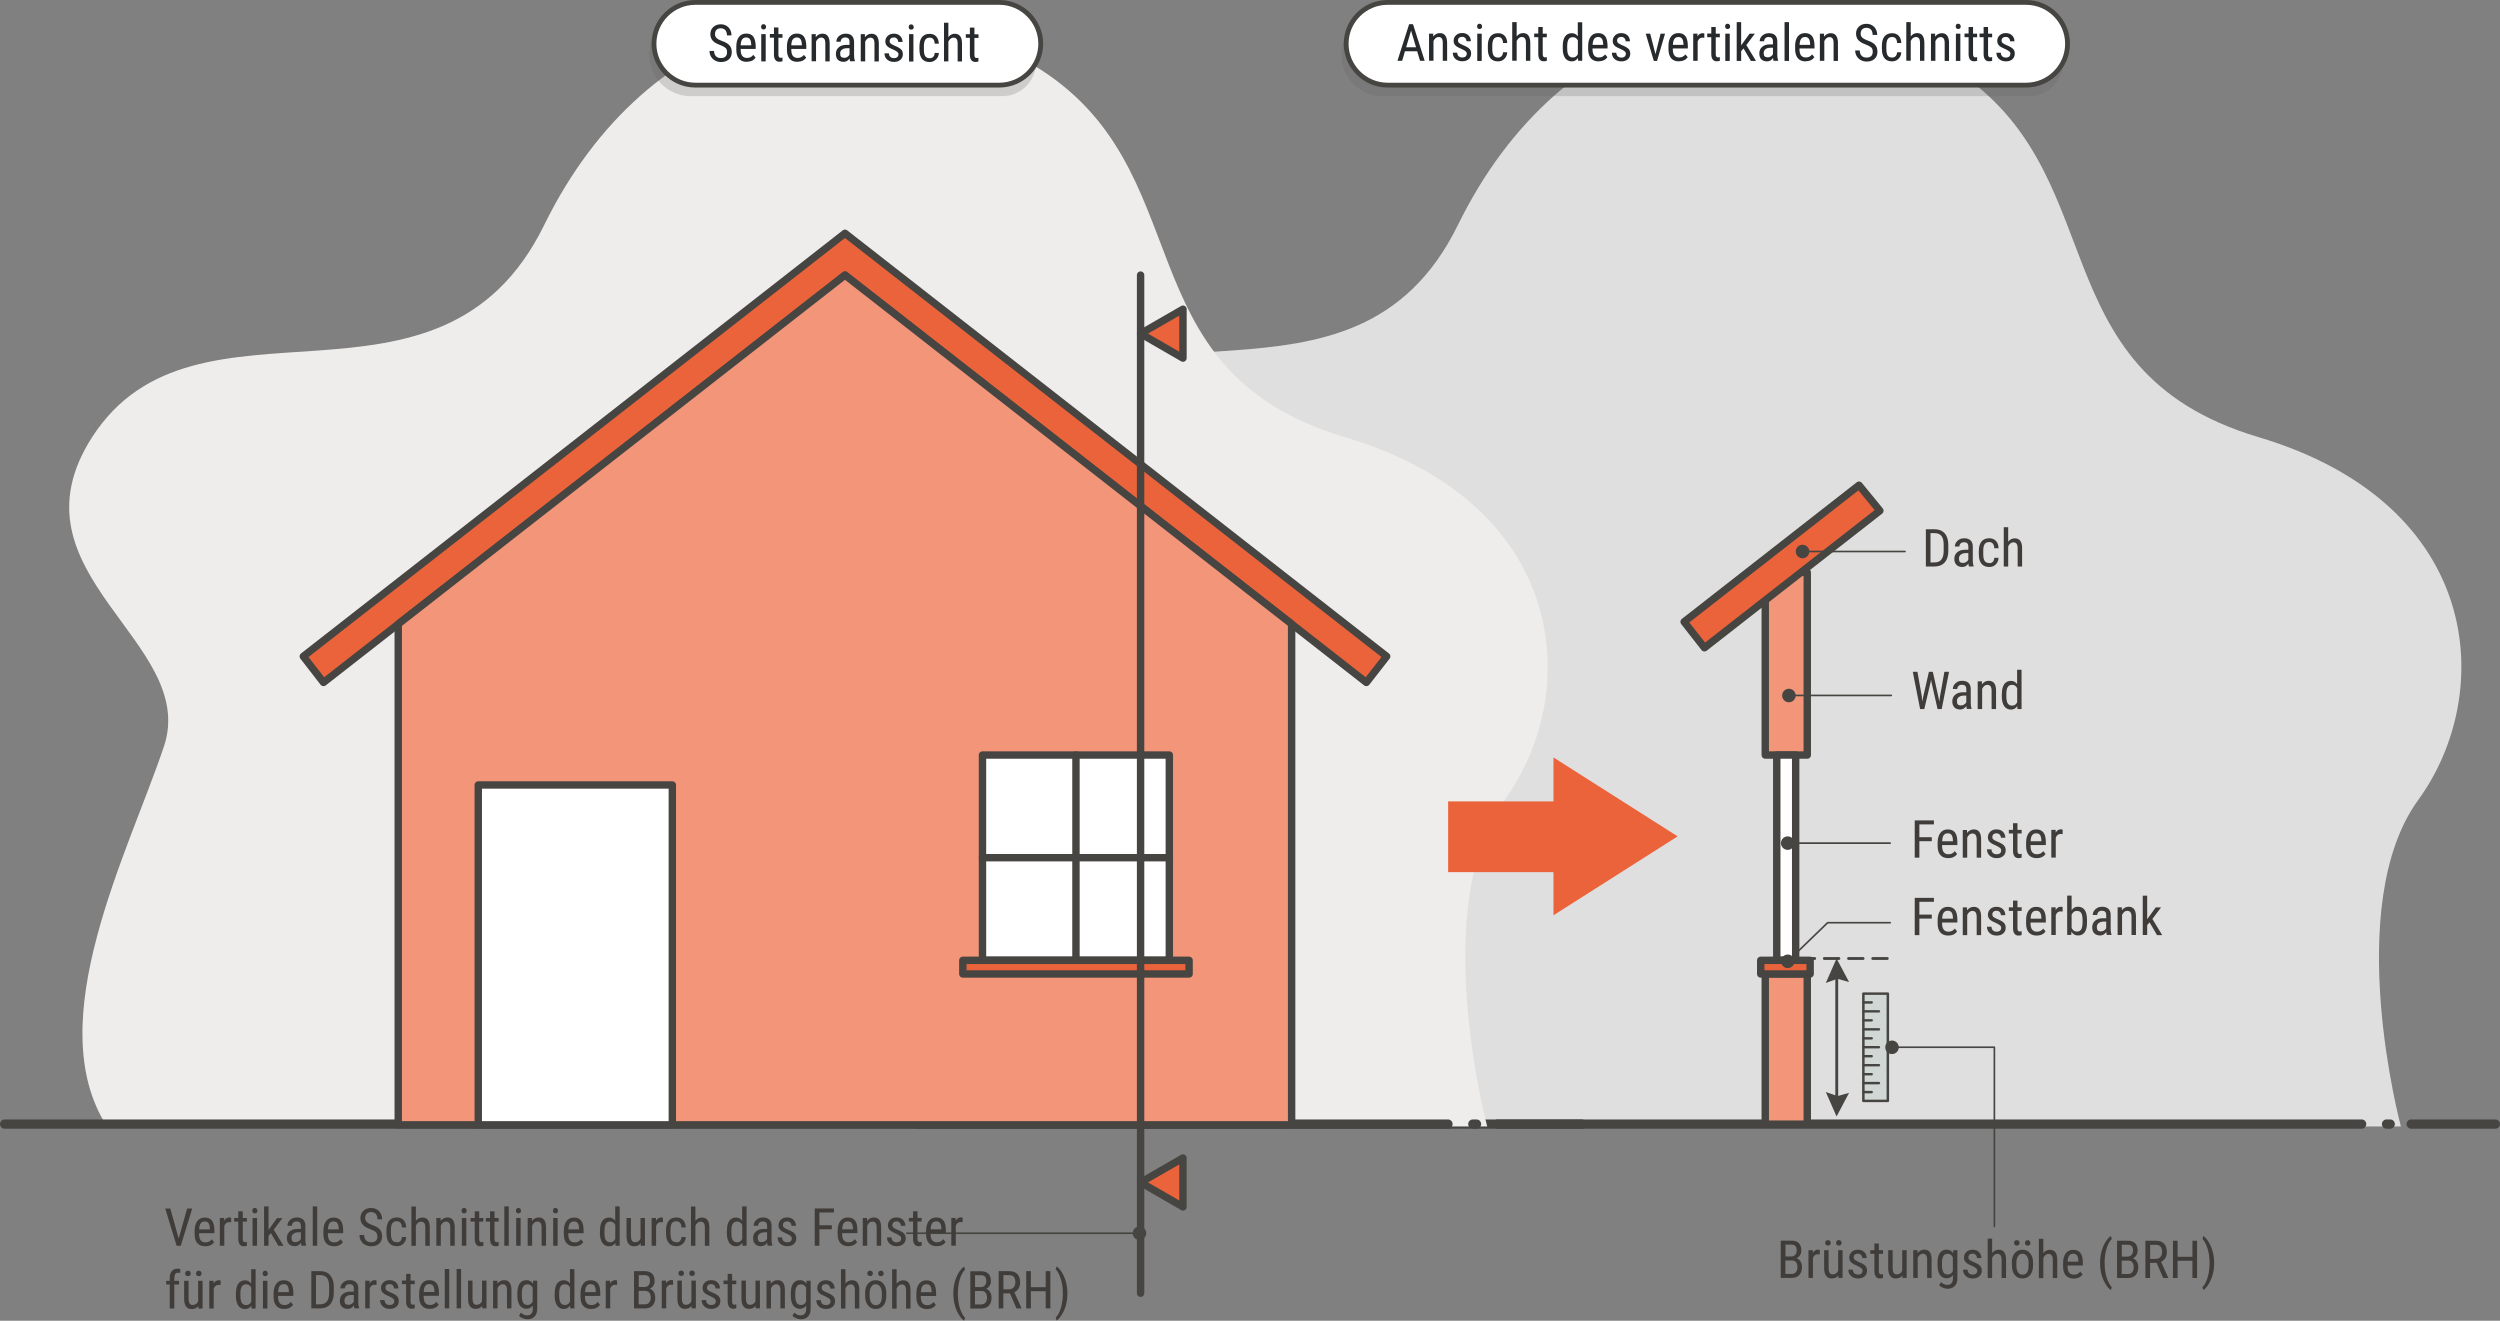
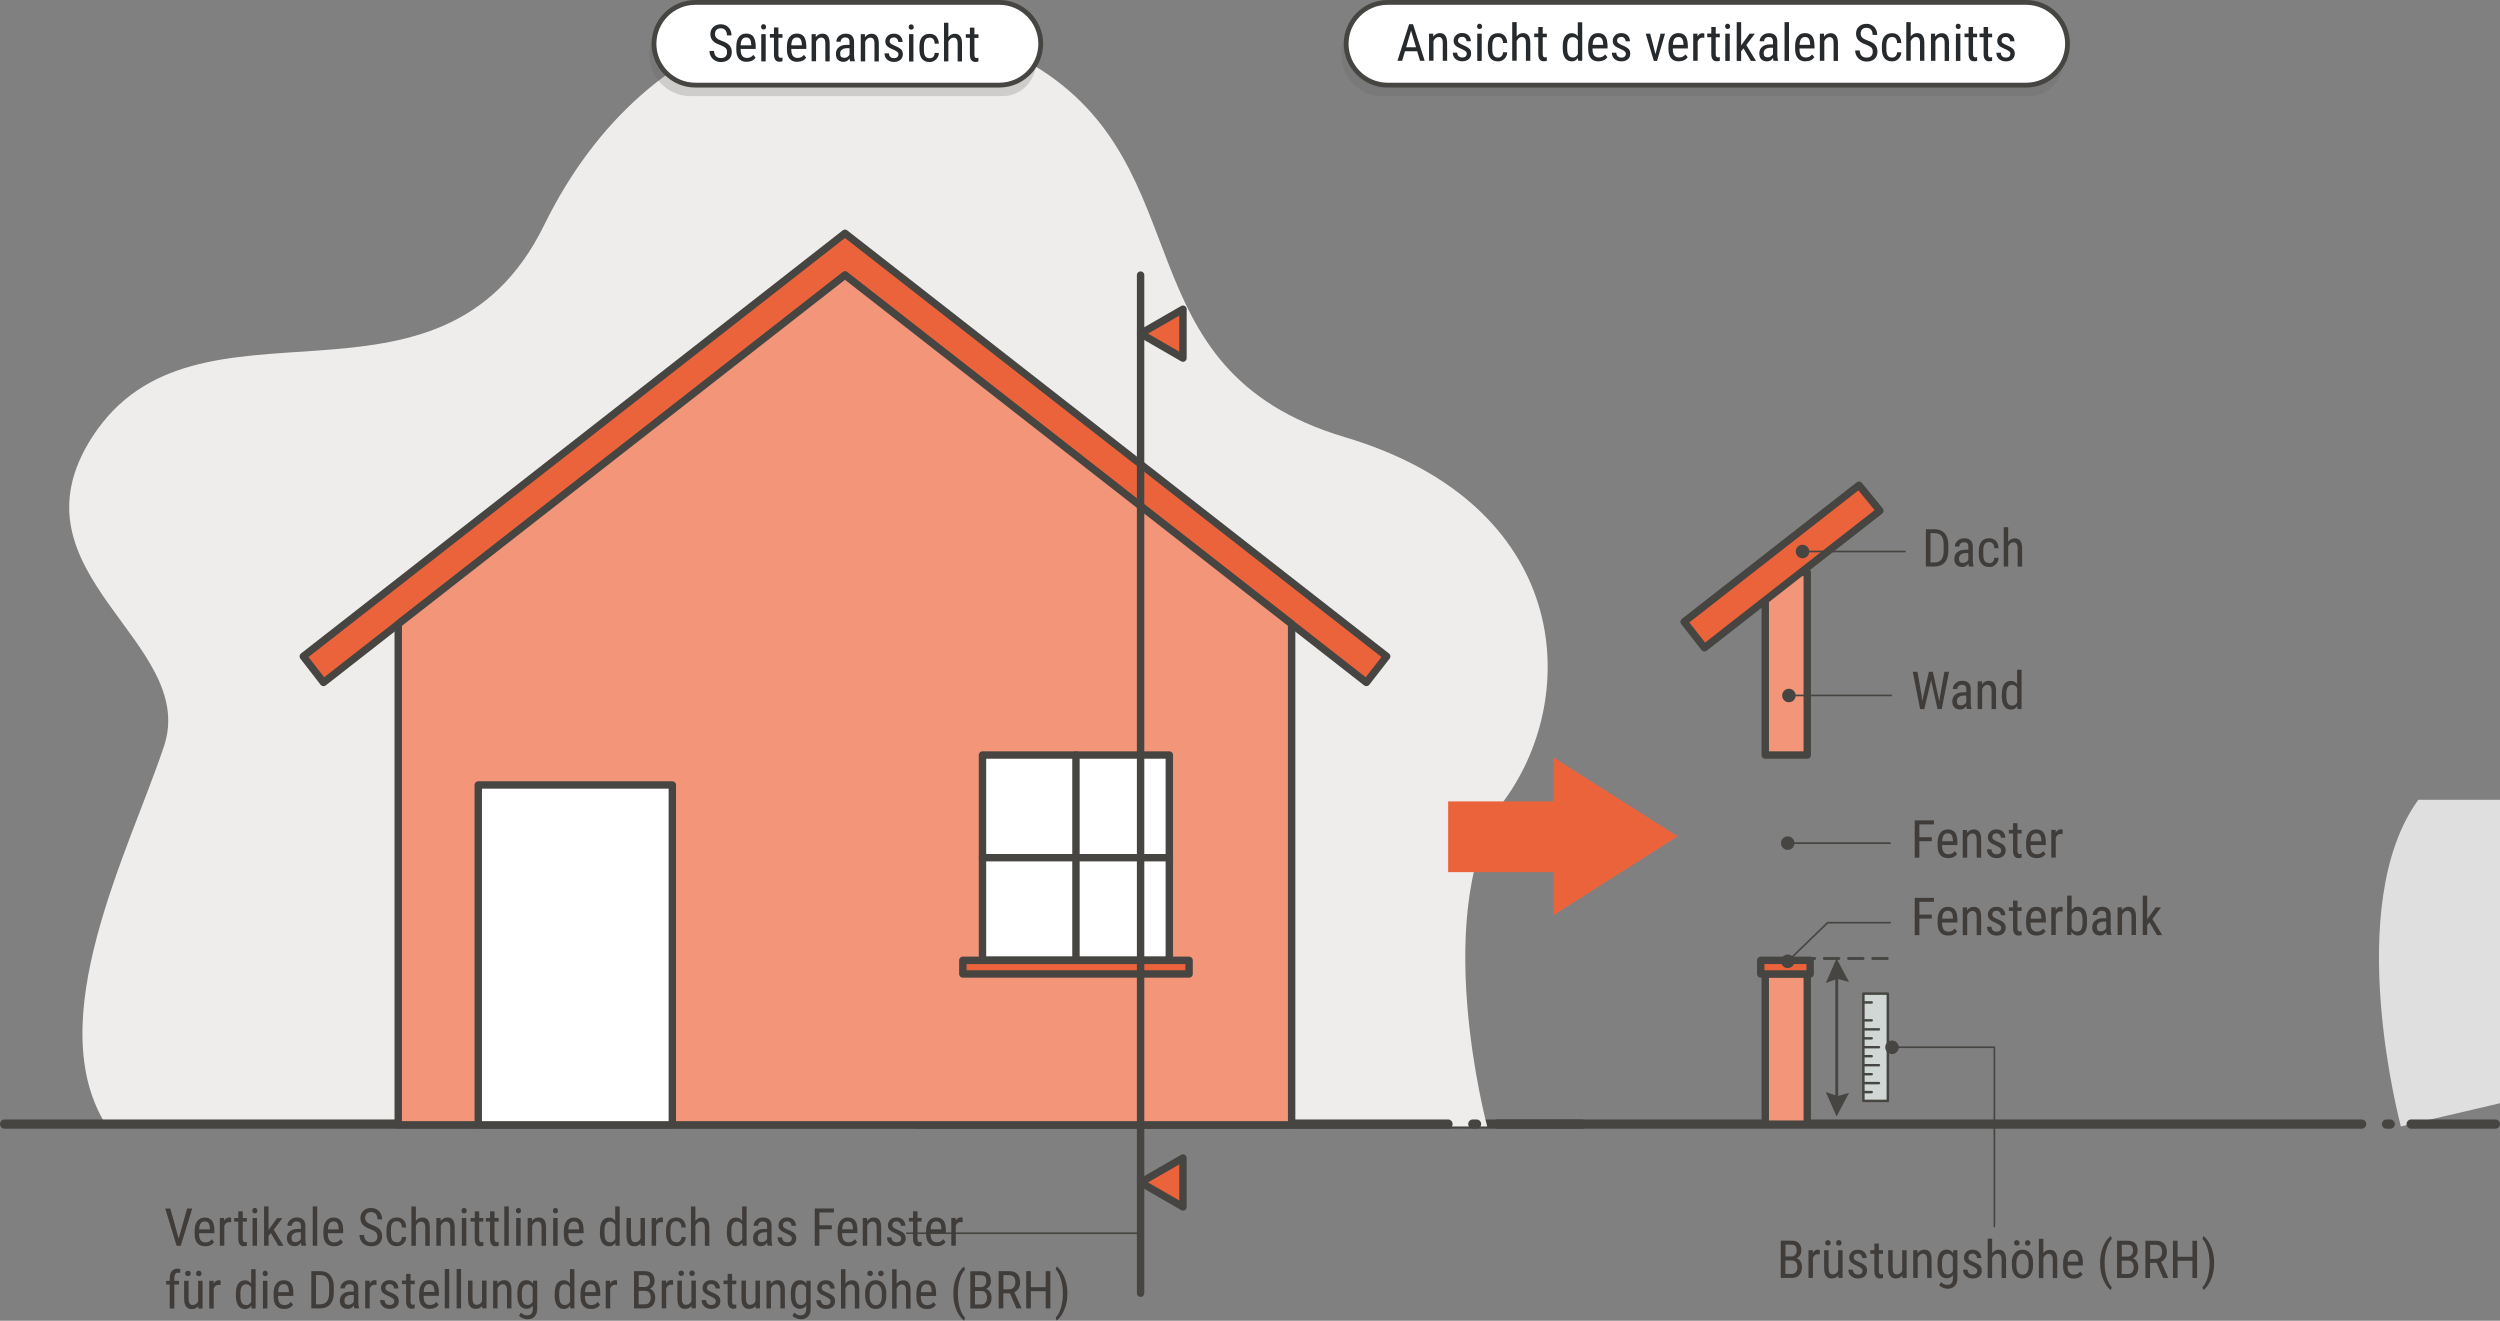
<svg xmlns="http://www.w3.org/2000/svg" viewBox="0 0 269.62 142.44">
  <rect x="0" y="0" width="269.62" height="142.44" fill="#808080" stroke="none" />
  <defs>
    <style>.d{fill:#f29579;}.d,.e,.f,.g,.h,.i,.j,.k,.l,.m,.n{stroke:#464542;stroke-linecap:round;stroke-linejoin:round;}.d,.h,.m,.n{stroke-width:.8px;}.e{stroke-width:.27px;}.e,.i{fill:#d0d7d4;}.f,.g,.h,.j,.k{fill:none;}.g,.k{stroke-width:.31px;}.i{stroke-width:.26px;}.o{fill:#464542;}.j{stroke-width:.18px;}.k{stroke-dasharray:0 0 1.57 1.04;}.l{stroke-width:.52px;}.l,.n{fill:#fff;}.p{fill:#606061;isolation:isolate;opacity:.23;}.q{fill:#262a2c;}.m,.r{fill:#eb633b;}.s{fill:#eeedec;}.t{fill:#e0dfe0;}.u{fill:#3f3c3a;}</style>
  </defs>
  <g id="a" />
  <g id="b" />
  <g id="c">
    <g>
-       <path class="t" d="M258.93,121.48s-6.41-23.82,1.88-35.22c8.29-11.4,7.14-31.85-17.25-39.12-24.39-7.27-15.05-29.1-33.63-40.15-18.58-11.05-41.44-5.68-52.7,17.28-11.26,22.97-37.56,5.5-48.75,22.87-9.47,14.7,11.53,22.03,7.74,33.36-3.79,11.33-13.42,29.69-6.14,40.99h148.85Z" />
+       <path class="t" d="M258.93,121.48s-6.41-23.82,1.88-35.22h148.85Z" />
      <line class="f" x1="260.04" y1="121.23" x2="269.12" y2="121.23" />
      <line class="f" x1="257.78" y1="121.23" x2="257.38" y2="121.23" />
      <line class="f" x1="99.04" y1="121.23" x2="254.7" y2="121.23" />
    </g>
    <g>
      <path class="s" d="M160.39,121.48s-6.41-23.82,1.88-35.22c8.29-11.4,7.14-31.85-17.25-39.12-24.39-7.27-15.05-29.1-33.63-40.15C92.82-4.06,69.95,1.3,58.69,24.27c-11.26,22.97-37.56,5.5-48.75,22.87-9.47,14.7,11.53,22.03,7.74,33.36-3.79,11.33-13.42,29.69-6.14,40.99H160.39Z" />
      <line class="f" x1="161.5" y1="121.23" x2="170.58" y2="121.23" />
      <line class="f" x1="159.24" y1="121.23" x2="158.84" y2="121.23" />
      <line class="f" x1=".5" y1="121.23" x2="156.16" y2="121.23" />
    </g>
    <g>
      <path class="p" d="M108.1,10.37h-33.62c-2.45,0-4.46-2.01-4.46-4.46h0c0-2.46,2.01-4.47,4.46-4.47h32.79c2.45,0,4.46,2.01,4.46,4.46v.83c0,2-1.63,3.64-3.63,3.64Z" />
      <path class="l" d="M107.78,9.18h-32.79c-2.45,0-4.46-2.01-4.46-4.46h0c0-2.45,2.01-4.46,4.46-4.46h32.79c2.45,0,4.46,2.01,4.46,4.46h0c0,2.45-2.01,4.46-4.46,4.46Z" />
    </g>
    <g>
      <path class="p" d="M218.83,10.37h-69.71c-2.45,0-4.46-2.01-4.46-4.46h0c0-2.46,2.01-4.47,4.46-4.47h68.88c2.45,0,4.46,2.01,4.46,4.46v.83c0,2-1.63,3.64-3.63,3.64Z" />
      <path class="l" d="M218.52,9.18h-68.88c-2.45,0-4.46-2.01-4.46-4.46h0c0-2.45,2.01-4.46,4.46-4.46h68.88c2.45,0,4.46,2.01,4.46,4.46h0c0,2.45-2.01,4.46-4.46,4.46Z" />
    </g>
    <polygon class="m" points="149.55 70.79 91.14 25.17 91.13 25.16 91.13 25.16 91.13 25.16 91.12 25.17 32.71 70.79 34.89 73.6 91.13 29.67 147.36 73.6 149.55 70.79" />
    <polygon class="d" points="42.95 67.3 42.95 121.31 139.3 121.31 139.3 67.3 91.13 29.67 42.95 67.3" />
    <rect class="n" x="51.58" y="84.66" width="20.93" height="36.65" />
    <g>
      <rect class="n" x="105.96" y="81.43" width="20.15" height="22.13" />
      <rect class="m" x="103.84" y="103.57" width="24.4" height="1.47" />
      <line class="m" x1="116.04" y1="81.43" x2="116.04" y2="103.57" />
      <line class="d" x1="105.96" y1="92.5" x2="126.12" y2="92.5" />
    </g>
    <line class="h" x1="123.01" y1="139.47" x2="123.01" y2="29.67" />
    <path class="q" d="M78.41,5.62c0-.2-.05-.35-.16-.45-.11-.1-.3-.21-.57-.31s-.49-.2-.63-.31c-.15-.11-.26-.23-.33-.38-.07-.14-.11-.3-.11-.48,0-.31,.1-.57,.31-.77s.48-.3,.81-.3c.23,0,.43,.05,.61,.16s.32,.25,.41,.43,.14,.39,.14,.61h-.49c0-.24-.06-.43-.17-.57-.12-.13-.29-.2-.5-.2-.2,0-.35,.06-.46,.17s-.16,.27-.16,.47c0,.17,.06,.31,.18,.42,.12,.11,.3,.21,.55,.3,.39,.13,.66,.29,.83,.48,.17,.19,.25,.43,.25,.74,0,.32-.1,.58-.31,.77-.21,.19-.49,.29-.84,.29-.23,0-.44-.05-.63-.15-.19-.1-.34-.24-.45-.42-.11-.18-.17-.39-.17-.63h.49c0,.24,.07,.43,.2,.57s.32,.2,.55,.2c.22,0,.38-.06,.49-.17s.16-.27,.16-.46Zm2.12,1.05c-.36,0-.64-.11-.83-.33-.19-.22-.29-.54-.29-.96v-.36c0-.44,.09-.78,.28-1.03s.45-.37,.79-.37,.6,.11,.76,.33,.25,.56,.26,1.02v.31h-1.62v.07c0,.31,.06,.54,.18,.69,.12,.14,.29,.21,.51,.21,.14,0,.26-.03,.37-.08,.11-.05,.21-.14,.3-.25l.25,.3c-.21,.29-.52,.44-.94,.44Zm-.05-2.63c-.2,0-.34,.07-.44,.21s-.15,.35-.16,.64h1.14v-.07c-.01-.28-.06-.48-.15-.6-.09-.12-.22-.18-.4-.18Zm2.14-1.14c0,.08-.02,.15-.07,.2-.04,.05-.11,.08-.2,.08s-.16-.03-.2-.08c-.04-.05-.07-.12-.07-.2s.02-.15,.07-.21c.04-.06,.11-.08,.2-.08s.16,.03,.2,.09c.04,.06,.07,.12,.07,.2Zm-.04,3.72h-.48V3.68h.48v2.94Zm1.37-3.65v.71h.44v.39h-.44v1.82c0,.12,.02,.2,.06,.26,.04,.06,.1,.09,.19,.09,.06,0,.13-.01,.19-.03v.4c-.11,.04-.22,.05-.34,.05-.19,0-.33-.07-.43-.2-.1-.14-.15-.33-.15-.58v-1.82h-.44v-.39h.44v-.71h.47Zm2.04,3.7c-.36,0-.64-.11-.83-.33-.19-.22-.29-.54-.29-.96v-.36c0-.44,.09-.78,.28-1.03s.45-.37,.79-.37,.6,.11,.76,.33,.25,.56,.26,1.02v.31h-1.62v.07c0,.31,.06,.54,.18,.69,.12,.14,.29,.21,.51,.21,.14,0,.26-.03,.37-.08,.11-.05,.21-.14,.3-.25l.25,.3c-.21,.29-.52,.44-.94,.44Zm-.05-2.63c-.2,0-.34,.07-.44,.21s-.15,.35-.16,.64h1.14v-.07c-.01-.28-.06-.48-.15-.6-.09-.12-.22-.18-.4-.18Zm2.04-.36v.32c.2-.25,.43-.37,.72-.37,.51,0,.77,.35,.78,1.04v1.95h-.47v-1.93c0-.23-.04-.39-.11-.49-.08-.1-.19-.15-.34-.15-.12,0-.22,.04-.32,.12s-.17,.18-.23,.31v2.13h-.48V3.68h.45Zm3.71,2.94c-.03-.06-.05-.17-.06-.32-.17,.25-.38,.37-.64,.37s-.47-.07-.62-.22c-.15-.15-.22-.36-.22-.63,0-.3,.1-.54,.3-.71,.2-.18,.48-.27,.82-.27h.35v-.31c0-.18-.04-.3-.12-.38-.08-.07-.19-.11-.35-.11-.14,0-.26,.04-.35,.13s-.13,.2-.13,.33h-.47c0-.15,.04-.29,.13-.43,.09-.14,.21-.24,.36-.32,.15-.08,.31-.12,.5-.12,.3,0,.52,.07,.68,.22,.15,.15,.23,.37,.24,.65v1.48c0,.23,.03,.42,.09,.59v.04h-.49Zm-.63-.38c.12,0,.23-.03,.33-.1s.18-.15,.23-.24v-.7h-.27c-.23,0-.4,.05-.54,.15s-.2,.24-.2,.41c0,.17,.03,.29,.1,.36,.07,.07,.18,.11,.34,.11Zm2.22-2.55v.32c.2-.25,.43-.37,.72-.37,.51,0,.77,.35,.78,1.04v1.95h-.47v-1.93c0-.23-.04-.39-.11-.49-.08-.1-.19-.15-.34-.15-.12,0-.22,.04-.32,.12s-.17,.18-.23,.31v2.13h-.48V3.68h.45Zm3.63,2.19c0-.1-.04-.19-.12-.27-.08-.07-.22-.16-.45-.26-.26-.11-.44-.2-.54-.27-.11-.08-.18-.16-.24-.26-.05-.1-.08-.21-.08-.35,0-.24,.09-.44,.26-.6,.17-.16,.39-.24,.66-.24,.28,0,.51,.08,.68,.25s.26,.38,.26,.64h-.47c0-.13-.04-.24-.13-.34s-.2-.14-.34-.14-.25,.04-.33,.11-.12,.17-.12,.29c0,.1,.03,.18,.09,.24s.2,.14,.42,.24c.35,.14,.59,.28,.72,.41,.13,.13,.19,.3,.19,.51,0,.26-.09,.46-.26,.61-.17,.15-.41,.23-.7,.23s-.55-.09-.74-.26-.28-.4-.28-.67h.48c0,.16,.05,.29,.15,.38s.22,.14,.39,.14c.16,0,.28-.04,.36-.11s.12-.17,.12-.29Zm1.64-2.96c0,.08-.02,.15-.07,.2-.04,.05-.11,.08-.21,.08s-.16-.03-.2-.08c-.04-.05-.07-.12-.07-.2s.02-.15,.07-.21c.04-.06,.11-.08,.2-.08s.16,.03,.2,.09c.05,.06,.07,.12,.07,.2Zm-.04,3.72h-.47V3.68h.47v2.94Zm1.76-.36c.16,0,.28-.05,.38-.15,.09-.1,.15-.24,.15-.42h.45c0,.28-.11,.52-.3,.7s-.42,.28-.69,.28c-.36,0-.63-.11-.82-.34s-.28-.57-.28-1.02v-.32c0-.44,.09-.78,.28-1.01,.19-.23,.46-.35,.82-.35,.3,0,.53,.09,.71,.28,.17,.19,.27,.45,.28,.78h-.45c0-.22-.06-.38-.15-.49s-.22-.16-.38-.16c-.21,0-.37,.07-.47,.21-.1,.14-.15,.37-.16,.69v.38c0,.35,.05,.59,.15,.73,.1,.14,.26,.21,.48,.21Zm2.01-2.28c.18-.24,.41-.36,.69-.36,.51,0,.78,.35,.78,1.04v1.95h-.47v-1.93c0-.23-.04-.39-.11-.49s-.19-.15-.34-.15c-.12,0-.22,.04-.32,.12-.1,.08-.17,.18-.23,.31v2.13h-.47V2.45h.47v1.53Zm2.81-1.01v.71h.44v.39h-.44v1.82c0,.12,.02,.2,.05,.26,.04,.06,.1,.09,.19,.09,.06,0,.13-.01,.19-.03v.4c-.11,.04-.22,.05-.34,.05-.19,0-.33-.07-.43-.2s-.15-.33-.15-.58v-1.82h-.44v-.39h.44v-.71h.47Z" />
    <path class="q" d="M152.84,5.53h-1.32l-.3,1.03h-.51l1.26-3.95h.42l1.26,3.95h-.5l-.31-1.03Zm-1.19-.43h1.07l-.54-1.8-.53,1.8Zm2.92-1.48v.32c.2-.25,.43-.37,.72-.37,.51,0,.77,.35,.78,1.04v1.95h-.47v-1.93c0-.23-.04-.39-.11-.49-.08-.1-.19-.15-.34-.15-.12,0-.22,.04-.32,.12-.09,.08-.17,.18-.23,.31v2.13h-.48V3.63h.45Zm3.63,2.19c0-.1-.04-.19-.12-.27-.08-.07-.23-.16-.45-.26-.26-.11-.44-.2-.54-.27s-.18-.16-.24-.26c-.05-.1-.08-.21-.08-.35,0-.24,.09-.44,.26-.6s.39-.24,.66-.24c.28,0,.51,.08,.68,.25s.26,.38,.26,.64h-.47c0-.13-.04-.24-.13-.34s-.2-.14-.34-.14-.25,.04-.33,.11-.12,.17-.12,.29c0,.1,.03,.18,.09,.24s.2,.14,.42,.24c.35,.14,.59,.28,.72,.41,.13,.13,.19,.3,.19,.51,0,.26-.09,.46-.26,.61-.17,.15-.41,.23-.7,.23s-.55-.09-.74-.26c-.19-.18-.28-.4-.28-.67h.48c0,.16,.05,.29,.15,.38,.09,.09,.22,.14,.39,.14,.16,0,.28-.04,.36-.11,.08-.07,.12-.17,.12-.29Zm1.64-2.96c0,.08-.02,.15-.07,.2-.04,.05-.11,.08-.2,.08s-.16-.03-.2-.08c-.04-.05-.07-.12-.07-.2s.02-.15,.07-.21c.04-.06,.11-.08,.2-.08s.16,.03,.2,.09c.05,.06,.07,.12,.07,.2Zm-.04,3.72h-.48V3.63h.48v2.94Zm1.76-.36c.16,0,.28-.05,.38-.15,.09-.1,.15-.24,.16-.42h.45c-.01,.28-.11,.52-.3,.7-.19,.19-.42,.28-.69,.28-.36,0-.63-.11-.82-.34-.19-.23-.28-.57-.28-1.02v-.32c0-.44,.09-.78,.28-1.01,.19-.23,.46-.35,.82-.35,.3,0,.53,.09,.71,.28s.27,.45,.28,.78h-.45c-.01-.22-.06-.38-.15-.49s-.22-.16-.38-.16c-.21,0-.37,.07-.47,.21-.1,.14-.15,.37-.16,.69v.38c0,.35,.05,.59,.15,.73,.1,.14,.26,.21,.48,.21Zm2.01-2.28c.18-.24,.41-.36,.69-.36,.51,0,.77,.35,.78,1.04v1.95h-.47v-1.93c0-.23-.04-.39-.11-.49-.08-.1-.19-.15-.34-.15-.12,0-.22,.04-.32,.12-.09,.08-.17,.18-.23,.31v2.13h-.48V2.39h.48v1.53Zm2.81-1.01v.71h.44v.39h-.44v1.82c0,.12,.02,.2,.06,.26,.04,.06,.1,.09,.19,.09,.06,0,.13-.01,.19-.03v.4c-.11,.04-.22,.05-.34,.05-.19,0-.33-.07-.43-.2-.1-.14-.15-.33-.15-.58v-1.82h-.44v-.39h.44v-.71h.47Zm2.16,2.05c0-.45,.08-.8,.25-1.03,.17-.24,.41-.36,.72-.36,.28,0,.5,.11,.65,.34v-1.52h.48V6.56h-.44l-.02-.31c-.16,.25-.38,.37-.67,.37s-.54-.12-.71-.35c-.17-.24-.26-.57-.26-1v-.3Zm.48,.27c0,.33,.05,.57,.15,.73,.1,.15,.25,.23,.47,.23,.24,0,.41-.12,.53-.36v-1.48c-.12-.23-.3-.35-.53-.35s-.38,.08-.47,.23-.15,.39-.15,.71v.29Zm3.39,1.38c-.36,0-.64-.11-.83-.33-.19-.22-.29-.54-.3-.96v-.36c0-.44,.09-.78,.28-1.03,.19-.25,.45-.37,.79-.37s.59,.11,.76,.33c.17,.22,.25,.56,.26,1.02v.31h-1.62v.07c0,.31,.06,.54,.18,.69,.12,.14,.29,.21,.51,.21,.14,0,.26-.03,.37-.08,.11-.05,.21-.14,.3-.25l.25,.3c-.21,.29-.52,.44-.94,.44Zm-.05-2.63c-.2,0-.34,.07-.44,.21-.09,.14-.15,.35-.16,.64h1.14v-.07c-.01-.28-.06-.48-.15-.6-.09-.12-.22-.18-.4-.18Zm3,1.83c0-.1-.04-.19-.12-.27-.08-.07-.23-.16-.45-.26-.26-.11-.44-.2-.54-.27s-.18-.16-.24-.26c-.05-.1-.08-.21-.08-.35,0-.24,.09-.44,.26-.6s.39-.24,.66-.24c.28,0,.51,.08,.68,.25s.26,.38,.26,.64h-.47c0-.13-.04-.24-.13-.34s-.2-.14-.34-.14-.25,.04-.33,.11-.12,.17-.12,.29c0,.1,.03,.18,.09,.24s.2,.14,.42,.24c.35,.14,.59,.28,.72,.41,.13,.13,.19,.3,.19,.51,0,.26-.09,.46-.26,.61-.17,.15-.41,.23-.7,.23s-.55-.09-.74-.26c-.19-.18-.28-.4-.28-.67h.48c0,.16,.05,.29,.15,.38,.09,.09,.22,.14,.39,.14,.16,0,.28-.04,.36-.11,.08-.07,.12-.17,.12-.29Zm3.18,.02l.55-2.21h.48l-.86,2.94h-.35l-.87-2.94h.48l.57,2.21Zm2.53,.78c-.36,0-.64-.11-.83-.33-.19-.22-.29-.54-.3-.96v-.36c0-.44,.09-.78,.28-1.03,.19-.25,.45-.37,.79-.37s.59,.11,.76,.33c.17,.22,.25,.56,.26,1.02v.31h-1.62v.07c0,.31,.06,.54,.18,.69,.12,.14,.29,.21,.51,.21,.14,0,.26-.03,.37-.08,.11-.05,.21-.14,.3-.25l.25,.3c-.21,.29-.52,.44-.94,.44Zm-.05-2.63c-.2,0-.34,.07-.44,.21-.09,.14-.15,.35-.16,.64h1.14v-.07c-.01-.28-.06-.48-.15-.6-.09-.12-.22-.18-.4-.18Zm2.79,.09c-.07-.01-.14-.02-.21-.02-.24,0-.41,.14-.51,.4v2.1h-.48V3.63h.46v.3c.14-.24,.32-.35,.55-.35,.08,0,.14,.01,.19,.04v.47Zm1.23-1.16v.71h.44v.39h-.44v1.82c0,.12,.02,.2,.06,.26,.04,.06,.1,.09,.19,.09,.06,0,.13-.01,.19-.03v.4c-.11,.04-.22,.05-.34,.05-.19,0-.33-.07-.43-.2-.1-.14-.15-.33-.15-.58v-1.82h-.44v-.39h.44v-.71h.47Zm1.55-.07c0,.08-.02,.15-.07,.2-.04,.05-.11,.08-.2,.08s-.16-.03-.2-.08c-.04-.05-.07-.12-.07-.2s.02-.15,.07-.21c.04-.06,.11-.08,.2-.08s.16,.03,.2,.09c.05,.06,.07,.12,.07,.2Zm-.04,3.72h-.48V3.63h.48v2.94Zm1.48-1.34l-.25,.29v1.05h-.48V2.39h.48v2.5l.91-1.26h.57l-.92,1.23,1.04,1.71h-.55l-.79-1.34Zm3.25,1.34c-.03-.06-.05-.17-.06-.32-.17,.25-.38,.37-.64,.37s-.47-.07-.62-.22c-.15-.15-.22-.36-.22-.63,0-.3,.1-.54,.3-.71,.2-.18,.48-.27,.82-.27h.35v-.31c0-.18-.04-.3-.12-.38s-.19-.11-.35-.11c-.14,0-.26,.04-.35,.13-.09,.09-.13,.2-.13,.33h-.48c0-.15,.04-.29,.13-.43,.09-.14,.21-.24,.35-.32,.15-.08,.31-.12,.5-.12,.3,0,.52,.07,.68,.22s.23,.37,.24,.65v1.48c0,.23,.03,.42,.09,.59v.04h-.49Zm-.63-.38c.12,0,.23-.03,.33-.1,.11-.07,.18-.15,.23-.24v-.7h-.27c-.23,0-.4,.05-.53,.15-.13,.1-.2,.24-.2,.41,0,.17,.03,.29,.1,.36,.07,.07,.18,.11,.34,.11Zm2.29,.38h-.48V2.39h.48V6.56Zm1.79,.05c-.36,0-.64-.11-.83-.33-.19-.22-.29-.54-.3-.96v-.36c0-.44,.09-.78,.28-1.03,.19-.25,.45-.37,.79-.37s.59,.11,.76,.33c.17,.22,.25,.56,.26,1.02v.31h-1.62v.07c0,.31,.06,.54,.18,.69,.12,.14,.29,.21,.51,.21,.14,0,.26-.03,.37-.08,.11-.05,.21-.14,.3-.25l.25,.3c-.21,.29-.52,.44-.94,.44Zm-.05-2.63c-.2,0-.34,.07-.44,.21-.09,.14-.15,.35-.16,.64h1.14v-.07c-.01-.28-.06-.48-.15-.6-.09-.12-.22-.18-.4-.18Zm2.04-.36v.32c.2-.25,.43-.37,.72-.37,.51,0,.77,.35,.78,1.04v1.95h-.47v-1.93c0-.23-.04-.39-.11-.49-.08-.1-.19-.15-.34-.15-.12,0-.22,.04-.32,.12-.09,.08-.17,.18-.23,.31v2.13h-.48V3.63h.45Zm5.25,1.94c0-.2-.05-.35-.16-.45-.11-.1-.3-.21-.57-.31-.28-.1-.49-.2-.63-.31-.15-.11-.26-.23-.33-.38-.07-.14-.11-.3-.11-.48,0-.31,.1-.57,.31-.77s.48-.3,.81-.3c.23,0,.43,.05,.61,.16,.18,.1,.32,.25,.41,.43,.1,.18,.14,.39,.14,.61h-.49c0-.24-.06-.43-.17-.57-.12-.13-.28-.2-.5-.2-.2,0-.35,.06-.46,.17s-.16,.27-.16,.47c0,.17,.06,.31,.18,.42,.12,.11,.3,.21,.55,.3,.39,.13,.66,.29,.83,.48,.17,.19,.25,.43,.25,.74,0,.32-.1,.58-.31,.77s-.49,.29-.84,.29c-.23,0-.44-.05-.63-.15-.19-.1-.34-.24-.45-.42-.11-.18-.17-.39-.17-.63h.49c0,.24,.07,.43,.2,.57,.13,.14,.32,.2,.55,.2,.22,0,.38-.06,.49-.17s.16-.27,.16-.46Zm2.09,.64c.16,0,.28-.05,.38-.15,.09-.1,.15-.24,.16-.42h.45c-.01,.28-.11,.52-.3,.7-.19,.19-.42,.28-.69,.28-.36,0-.63-.11-.82-.34-.19-.23-.28-.57-.28-1.02v-.32c0-.44,.09-.78,.28-1.01,.19-.23,.46-.35,.82-.35,.3,0,.53,.09,.71,.28s.27,.45,.28,.78h-.45c-.01-.22-.06-.38-.15-.49s-.22-.16-.38-.16c-.21,0-.37,.07-.47,.21-.1,.14-.15,.37-.16,.69v.38c0,.35,.05,.59,.15,.73,.1,.14,.26,.21,.48,.21Zm2.01-2.28c.18-.24,.41-.36,.69-.36,.51,0,.77,.35,.78,1.04v1.95h-.47v-1.93c0-.23-.04-.39-.11-.49-.08-.1-.19-.15-.34-.15-.12,0-.22,.04-.32,.12-.09,.08-.17,.18-.23,.31v2.13h-.48V2.39h.48v1.53Zm2.63-.3v.32c.2-.25,.43-.37,.72-.37,.51,0,.77,.35,.78,1.04v1.95h-.47v-1.93c0-.23-.04-.39-.11-.49-.08-.1-.19-.15-.34-.15-.12,0-.22,.04-.32,.12-.09,.08-.17,.18-.23,.31v2.13h-.48V3.63h.45Zm2.76-.78c0,.08-.02,.15-.07,.2-.04,.05-.11,.08-.2,.08s-.16-.03-.2-.08c-.04-.05-.07-.12-.07-.2s.02-.15,.07-.21c.04-.06,.11-.08,.2-.08s.16,.03,.2,.09c.05,.06,.07,.12,.07,.2Zm-.04,3.72h-.48V3.63h.48v2.94Zm1.37-3.65v.71h.44v.39h-.44v1.82c0,.12,.02,.2,.06,.26,.04,.06,.1,.09,.19,.09,.06,0,.13-.01,.19-.03v.4c-.11,.04-.22,.05-.34,.05-.19,0-.33-.07-.43-.2-.1-.14-.15-.33-.15-.58v-1.82h-.44v-.39h.44v-.71h.47Zm1.62,0v.71h.44v.39h-.44v1.82c0,.12,.02,.2,.06,.26,.04,.06,.1,.09,.19,.09,.06,0,.13-.01,.19-.03v.4c-.11,.04-.22,.05-.34,.05-.19,0-.33-.07-.43-.2-.1-.14-.15-.33-.15-.58v-1.82h-.44v-.39h.44v-.71h.47Zm2.42,2.9c0-.1-.04-.19-.12-.27-.08-.07-.23-.16-.45-.26-.26-.11-.44-.2-.54-.27s-.18-.16-.24-.26c-.05-.1-.08-.21-.08-.35,0-.24,.09-.44,.26-.6s.39-.24,.66-.24c.28,0,.51,.08,.68,.25s.26,.38,.26,.64h-.47c0-.13-.04-.24-.13-.34s-.2-.14-.34-.14-.25,.04-.33,.11-.12,.17-.12,.29c0,.1,.03,.18,.09,.24s.2,.14,.42,.24c.35,.14,.59,.28,.72,.41,.13,.13,.19,.3,.19,.51,0,.26-.09,.46-.26,.61-.17,.15-.41,.23-.7,.23s-.55-.09-.74-.26c-.19-.18-.28-.4-.28-.67h.48c0,.16,.05,.29,.15,.38,.09,.09,.22,.14,.39,.14,.16,0,.28-.04,.36-.11,.08-.07,.12-.17,.12-.29Z" />
    <path class="u" d="M207.26,75.2l.05,.45,.08-.4,.64-2.8h.42l.62,2.8,.08,.41,.06-.46,.49-2.75h.5l-.79,4.02h-.45l-.66-2.93-.04-.24-.04,.24-.69,2.93h-.45l-.79-4.02h.5l.49,2.75Zm4.87,1.27c-.03-.06-.05-.17-.06-.33-.17,.25-.39,.38-.66,.38s-.48-.08-.63-.23c-.15-.15-.23-.37-.23-.64,0-.3,.1-.54,.31-.72,.2-.18,.48-.27,.84-.27h.36v-.32c0-.18-.04-.31-.12-.38-.08-.08-.2-.11-.36-.11-.15,0-.26,.04-.35,.13-.09,.09-.14,.2-.14,.33h-.48c0-.15,.04-.3,.13-.44,.09-.14,.21-.25,.36-.33s.32-.12,.51-.12c.3,0,.53,.08,.69,.23,.16,.15,.24,.37,.24,.66v1.51c0,.23,.03,.43,.09,.6v.04h-.5Zm-.64-.39c.12,0,.23-.03,.34-.1,.11-.07,.19-.15,.23-.25v-.71h-.27c-.23,0-.41,.06-.54,.16-.13,.1-.2,.24-.2,.42,0,.17,.03,.29,.1,.37s.18,.11,.34,.11Zm2.26-2.6v.32c.2-.25,.44-.38,.73-.38,.52,0,.79,.35,.79,1.06v1.99h-.48v-1.96c0-.23-.04-.4-.12-.5-.08-.1-.19-.15-.35-.15-.12,0-.23,.04-.32,.12s-.17,.19-.23,.32v2.17h-.48v-2.99h.46Zm2.15,1.36c0-.46,.08-.81,.25-1.05,.17-.24,.42-.36,.73-.36,.28,0,.5,.12,.66,.35v-1.55h.48v4.24h-.44l-.02-.32c-.16,.25-.39,.38-.68,.38s-.55-.12-.72-.36c-.17-.24-.26-.58-.27-1.02v-.31Zm.48,.28c0,.33,.05,.58,.15,.74s.26,.24,.48,.24c.24,0,.42-.12,.54-.37v-1.51c-.12-.24-.3-.36-.54-.36s-.38,.08-.48,.24-.15,.4-.15,.72v.3Z" />
    <path class="u" d="M207.7,61.1v-4.02h.95c.46,0,.83,.15,1.08,.44,.26,.29,.39,.71,.39,1.24v.67c0,.53-.13,.94-.39,1.23-.26,.29-.64,.44-1.13,.44h-.89Zm.5-3.59v3.15h.4c.35,0,.61-.1,.77-.31s.25-.5,.25-.91v-.71c0-.42-.08-.73-.24-.93-.16-.2-.41-.3-.73-.3h-.45Zm4.15,3.59c-.03-.06-.05-.17-.06-.33-.17,.25-.39,.38-.66,.38s-.48-.08-.63-.23c-.15-.15-.23-.37-.23-.64,0-.3,.1-.54,.31-.72s.48-.27,.84-.27h.36v-.32c0-.18-.04-.31-.12-.38-.08-.08-.2-.11-.36-.11-.15,0-.26,.04-.35,.13-.09,.09-.14,.2-.14,.33h-.48c0-.15,.04-.3,.13-.44,.09-.14,.21-.25,.36-.33,.15-.08,.32-.12,.51-.12,.3,0,.53,.08,.69,.23,.16,.15,.24,.37,.24,.66v1.51c0,.23,.03,.43,.09,.6v.04h-.5Zm-.64-.39c.12,0,.23-.03,.34-.1,.11-.07,.19-.15,.23-.25v-.71h-.27c-.23,0-.41,.06-.54,.16-.13,.1-.2,.24-.2,.42,0,.17,.03,.29,.1,.37s.18,.11,.34,.11Zm2.83,.03c.16,0,.29-.05,.38-.15s.15-.24,.16-.43h.46c-.01,.29-.11,.52-.3,.71-.19,.19-.42,.28-.7,.28-.37,0-.65-.12-.84-.35s-.29-.58-.29-1.04v-.33c0-.45,.1-.79,.29-1.03,.19-.23,.47-.35,.84-.35,.3,0,.54,.1,.72,.29s.27,.46,.28,.79h-.46c-.01-.22-.06-.39-.16-.5-.09-.11-.22-.17-.39-.17-.21,0-.38,.07-.48,.21s-.16,.38-.16,.7v.38c0,.35,.05,.6,.15,.75s.27,.22,.49,.22Zm2.04-2.32c.18-.24,.42-.36,.71-.36,.52,0,.79,.35,.79,1.06v1.98h-.48v-1.96c0-.23-.04-.4-.12-.5-.08-.1-.19-.15-.35-.15-.12,0-.23,.04-.32,.12-.1,.08-.17,.19-.23,.32v2.17h-.48v-4.24h.48v1.56Z" />
    <path class="u" d="M208.34,90.72h-1.34v1.78h-.5v-4.02h2.07v.43h-1.57v1.38h1.34v.43Zm1.78,1.83c-.37,0-.65-.11-.85-.33-.2-.22-.3-.55-.3-.98v-.36c0-.45,.1-.79,.29-1.05,.19-.25,.46-.38,.8-.38s.61,.11,.78,.33c.17,.22,.26,.57,.26,1.04v.32h-1.65v.07c0,.32,.06,.55,.18,.7,.12,.15,.29,.22,.51,.22,.14,0,.27-.03,.38-.08,.11-.05,.21-.14,.3-.26l.25,.31c-.21,.3-.53,.45-.96,.45Zm-.05-2.68c-.2,0-.35,.07-.45,.21-.1,.14-.15,.35-.16,.65h1.16v-.07c-.01-.28-.06-.49-.15-.61-.09-.12-.22-.18-.4-.18Zm2.07-.36v.32c.2-.25,.44-.38,.73-.38,.52,0,.79,.35,.79,1.06v1.99h-.48v-1.96c0-.23-.04-.4-.12-.5-.08-.1-.19-.15-.35-.15-.12,0-.23,.04-.32,.12s-.17,.19-.23,.32v2.17h-.48v-2.99h.46Zm3.69,2.22c0-.1-.04-.2-.12-.27-.08-.08-.23-.16-.45-.27-.26-.11-.44-.2-.55-.28-.11-.08-.19-.17-.24-.26s-.08-.22-.08-.35c0-.24,.09-.44,.26-.61s.4-.24,.67-.24c.29,0,.52,.08,.69,.25,.17,.17,.26,.39,.26,.65h-.48c0-.13-.04-.25-.13-.34-.09-.09-.2-.14-.34-.14s-.25,.04-.33,.11c-.08,.07-.12,.17-.12,.3,0,.1,.03,.18,.09,.24s.2,.14,.43,.24c.36,.14,.6,.28,.73,.42,.13,.14,.19,.31,.19,.52,0,.26-.09,.47-.27,.62-.18,.16-.41,.23-.71,.23s-.56-.09-.75-.27c-.19-.18-.29-.4-.29-.68h.49c0,.17,.06,.29,.15,.39,.09,.09,.23,.14,.4,.14,.16,0,.28-.04,.37-.11,.08-.07,.12-.17,.12-.29Zm1.75-2.95v.72h.45v.39h-.45v1.86c0,.12,.02,.21,.06,.27,.04,.06,.1,.09,.2,.09,.06,0,.13-.01,.19-.03v.41c-.11,.04-.23,.06-.34,.06-.19,0-.34-.07-.44-.21s-.15-.33-.15-.59v-1.86h-.45v-.39h.45v-.72h.48Zm2.08,3.77c-.37,0-.65-.11-.85-.33-.2-.22-.3-.55-.3-.98v-.36c0-.45,.1-.79,.29-1.05,.19-.25,.46-.38,.8-.38s.61,.11,.78,.33c.17,.22,.26,.57,.26,1.04v.32h-1.65v.07c0,.32,.06,.55,.18,.7,.12,.15,.29,.22,.51,.22,.14,0,.27-.03,.38-.08,.11-.05,.21-.14,.3-.26l.25,.31c-.21,.3-.53,.45-.96,.45Zm-.05-2.68c-.2,0-.35,.07-.45,.21-.1,.14-.15,.35-.16,.65h1.16v-.07c-.01-.28-.06-.49-.15-.61-.09-.12-.22-.18-.4-.18Zm2.84,.09c-.07-.01-.14-.02-.22-.02-.25,0-.42,.14-.52,.41v2.14h-.48v-2.99h.47v.3c.14-.24,.32-.36,.56-.36,.08,0,.14,.01,.19,.04v.48Z" />
    <path class="u" d="M208.34,99.07h-1.34v1.78h-.5v-4.02h2.07v.43h-1.57v1.38h1.34v.43Zm1.78,1.83c-.37,0-.65-.11-.85-.33-.2-.22-.3-.55-.3-.98v-.36c0-.45,.1-.79,.29-1.05,.19-.25,.46-.38,.8-.38s.61,.11,.78,.33c.17,.22,.26,.57,.26,1.04v.32h-1.65v.07c0,.32,.06,.55,.18,.7,.12,.15,.29,.22,.51,.22,.14,0,.27-.03,.38-.08,.11-.05,.21-.14,.3-.26l.25,.31c-.21,.3-.53,.45-.96,.45Zm-.05-2.68c-.2,0-.35,.07-.45,.21-.1,.14-.15,.35-.16,.65h1.16v-.07c-.01-.28-.06-.49-.15-.61-.09-.12-.22-.18-.4-.18Zm2.07-.36v.32c.2-.25,.44-.38,.73-.38,.52,0,.79,.35,.79,1.06v1.99h-.48v-1.96c0-.23-.04-.4-.12-.5-.08-.1-.19-.15-.35-.15-.12,0-.23,.04-.32,.12s-.17,.19-.23,.32v2.17h-.48v-2.99h.46Zm3.69,2.22c0-.1-.04-.2-.12-.27-.08-.08-.23-.16-.45-.27-.26-.11-.44-.2-.55-.28-.11-.08-.19-.17-.24-.26s-.08-.22-.08-.35c0-.24,.09-.44,.26-.61s.4-.24,.67-.24c.29,0,.52,.08,.69,.25,.17,.17,.26,.39,.26,.65h-.48c0-.13-.04-.25-.13-.34-.09-.09-.2-.14-.34-.14s-.25,.04-.33,.11c-.08,.07-.12,.17-.12,.3,0,.1,.03,.18,.09,.24s.2,.14,.43,.24c.36,.14,.6,.28,.73,.42,.13,.14,.19,.31,.19,.52,0,.26-.09,.47-.27,.62-.18,.16-.41,.23-.71,.23s-.56-.09-.75-.27c-.19-.18-.29-.4-.29-.68h.49c0,.17,.06,.29,.15,.39,.09,.09,.23,.14,.4,.14,.16,0,.28-.04,.37-.11,.08-.07,.12-.17,.12-.29Zm1.75-2.95v.72h.45v.39h-.45v1.86c0,.12,.02,.21,.06,.27,.04,.06,.1,.09,.2,.09,.06,0,.13-.01,.19-.03v.41c-.11,.04-.23,.06-.34,.06-.19,0-.34-.07-.44-.21s-.15-.33-.15-.59v-1.86h-.45v-.39h.45v-.72h.48Zm2.08,3.77c-.37,0-.65-.11-.85-.33-.2-.22-.3-.55-.3-.98v-.36c0-.45,.1-.79,.29-1.05,.19-.25,.46-.38,.8-.38s.61,.11,.78,.33c.17,.22,.26,.57,.26,1.04v.32h-1.65v.07c0,.32,.06,.55,.18,.7,.12,.15,.29,.22,.51,.22,.14,0,.27-.03,.38-.08,.11-.05,.21-.14,.3-.26l.25,.31c-.21,.3-.53,.45-.96,.45Zm-.05-2.68c-.2,0-.35,.07-.45,.21-.1,.14-.15,.35-.16,.65h1.16v-.07c-.01-.28-.06-.49-.15-.61-.09-.12-.22-.18-.4-.18Zm2.84,.09c-.07-.01-.14-.02-.22-.02-.25,0-.42,.14-.52,.41v2.14h-.48v-2.99h.47v.3c.14-.24,.32-.36,.56-.36,.08,0,.14,.01,.19,.04v.48Zm2.63,1.18c0,.47-.08,.82-.25,1.05-.17,.24-.41,.35-.72,.35s-.55-.14-.71-.41l-.02,.35h-.44v-4.24h.48v1.58c.16-.26,.39-.38,.68-.38,.32,0,.57,.12,.73,.35,.16,.23,.24,.58,.25,1.05v.3Zm-.48-.28c0-.35-.05-.6-.15-.75s-.26-.22-.47-.22c-.25,0-.43,.14-.56,.41v1.42c.12,.27,.31,.4,.56,.4,.22,0,.38-.08,.47-.23,.09-.15,.14-.39,.15-.72v-.3Zm2.62,1.63c-.03-.06-.05-.17-.06-.33-.17,.25-.39,.38-.66,.38s-.48-.08-.63-.23c-.15-.15-.23-.37-.23-.64,0-.3,.1-.54,.31-.72,.2-.18,.48-.27,.84-.27h.36v-.32c0-.18-.04-.31-.12-.38-.08-.08-.2-.11-.36-.11-.15,0-.26,.04-.35,.13-.09,.09-.14,.2-.14,.33h-.48c0-.15,.04-.3,.13-.44,.09-.14,.21-.25,.36-.33s.32-.12,.51-.12c.3,0,.53,.08,.69,.23,.16,.15,.24,.37,.24,.66v1.51c0,.23,.03,.43,.09,.6v.04h-.5Zm-.64-.39c.12,0,.23-.03,.34-.1,.11-.07,.19-.15,.23-.25v-.71h-.27c-.23,0-.41,.06-.54,.16-.13,.1-.2,.24-.2,.42,0,.17,.03,.29,.1,.37s.18,.11,.34,.11Zm2.26-2.6v.32c.2-.25,.44-.38,.73-.38,.52,0,.79,.35,.79,1.06v1.99h-.48v-1.96c0-.23-.04-.4-.12-.5-.08-.1-.19-.15-.35-.15-.12,0-.23,.04-.32,.12s-.17,.19-.23,.32v2.17h-.48v-2.99h.46Zm2.99,1.62l-.26,.3v1.07h-.48v-4.24h.48v2.54l.92-1.28h.58l-.94,1.25,1.06,1.74h-.56l-.8-1.37Z" />
    <g>
-       <path class="o" d="M122.89,132.27c-.4,0-.73,.33-.73,.73s.33,.73,.73,.73,.73-.33,.73-.73-.33-.73-.73-.73Z" />
      <line class="j" x1="122.78" y1="133" x2="97.8" y2="133" />
    </g>
    <polygon class="m" points="123.01 127.52 127.58 130.16 127.58 124.89 123.01 127.52" />
    <polygon class="m" points="123.01 35.98 127.58 38.62 127.58 33.35 123.01 35.98" />
    <path class="u" d="M19.27,133.58l.91-3.24h.55l-1.24,4.02h-.44l-1.23-4.02h.55l.9,3.24Zm2.87,.83c-.37,0-.65-.11-.85-.33-.2-.22-.3-.55-.3-.98v-.36c0-.45,.1-.79,.29-1.05,.19-.25,.46-.38,.8-.38s.61,.11,.78,.33c.17,.22,.26,.57,.26,1.04v.32h-1.65v.07c0,.32,.06,.55,.18,.7,.12,.15,.29,.22,.51,.22,.14,0,.27-.03,.38-.08,.11-.05,.21-.14,.3-.26l.25,.31c-.21,.3-.53,.45-.96,.45Zm-.05-2.68c-.2,0-.35,.07-.45,.21-.1,.14-.15,.35-.16,.65h1.16v-.07c-.01-.28-.06-.49-.15-.61-.09-.12-.22-.18-.4-.18Zm2.84,.09c-.07-.01-.14-.02-.22-.02-.25,0-.42,.14-.52,.41v2.14h-.48v-2.99h.47v.3c.14-.24,.32-.36,.56-.36,.08,0,.14,.01,.19,.04v.48Zm1.25-1.18v.72h.45v.39h-.45v1.86c0,.12,.02,.21,.06,.27,.04,.06,.1,.09,.2,.09,.06,0,.13-.01,.19-.03v.41c-.11,.04-.23,.06-.34,.06-.19,0-.34-.07-.44-.21s-.15-.33-.15-.59v-1.86h-.45v-.39h.45v-.72h.48Zm1.58-.07c0,.08-.02,.15-.07,.21-.05,.05-.11,.08-.21,.08s-.16-.03-.2-.08c-.05-.06-.07-.12-.07-.21s.02-.15,.07-.21c.04-.06,.11-.09,.2-.09s.16,.03,.21,.09c.05,.06,.07,.13,.07,.21Zm-.04,3.78h-.48v-2.99h.48v2.99Zm1.5-1.37l-.26,.3v1.07h-.48v-4.24h.48v2.54l.92-1.28h.58l-.94,1.25,1.06,1.74h-.56l-.8-1.37Zm3.3,1.37c-.03-.06-.05-.17-.06-.33-.17,.25-.39,.38-.66,.38s-.48-.08-.63-.23c-.15-.15-.23-.37-.23-.64,0-.3,.1-.54,.31-.72,.2-.18,.48-.27,.84-.27h.36v-.32c0-.18-.04-.31-.12-.38-.08-.08-.2-.11-.36-.11-.15,0-.26,.04-.35,.13-.09,.09-.14,.2-.14,.33h-.48c0-.15,.04-.3,.13-.44,.09-.14,.21-.25,.36-.33s.32-.12,.51-.12c.3,0,.53,.08,.69,.23,.16,.15,.24,.37,.24,.66v1.51c0,.23,.03,.43,.09,.6v.04h-.5Zm-.64-.39c.12,0,.23-.03,.34-.1,.11-.07,.19-.15,.23-.25v-.71h-.27c-.23,0-.41,.06-.54,.16-.13,.1-.2,.24-.2,.42,0,.17,.03,.29,.1,.37s.18,.11,.34,.11Zm2.33,.39h-.48v-4.24h.48v4.24Zm1.82,.06c-.37,0-.65-.11-.85-.33-.2-.22-.3-.55-.3-.98v-.36c0-.45,.1-.79,.29-1.05,.19-.25,.46-.38,.8-.38s.61,.11,.78,.33c.17,.22,.26,.57,.26,1.04v.32h-1.65v.07c0,.32,.06,.55,.18,.7,.12,.15,.29,.22,.51,.22,.14,0,.27-.03,.38-.08,.11-.05,.21-.14,.3-.26l.25,.31c-.21,.3-.53,.45-.96,.45Zm-.05-2.68c-.2,0-.35,.07-.45,.21-.1,.14-.15,.35-.16,.65h1.16v-.07c-.01-.28-.06-.49-.15-.61-.09-.12-.22-.18-.4-.18Zm4.71,1.61c0-.2-.05-.35-.16-.46s-.3-.21-.58-.31c-.28-.1-.5-.21-.64-.32s-.26-.24-.33-.38c-.07-.14-.11-.31-.11-.49,0-.32,.11-.58,.32-.79,.21-.21,.49-.31,.83-.31,.23,0,.44,.05,.62,.16,.18,.1,.32,.25,.42,.44s.15,.39,.15,.62h-.5c0-.25-.06-.44-.18-.58-.12-.14-.29-.2-.51-.2-.2,0-.36,.06-.47,.17-.11,.11-.17,.27-.17,.48,0,.17,.06,.31,.18,.43,.12,.11,.31,.22,.56,.31,.39,.13,.67,.29,.84,.48,.17,.19,.25,.44,.25,.75,0,.33-.11,.59-.31,.78-.21,.2-.5,.29-.86,.29-.23,0-.45-.05-.64-.15-.2-.1-.35-.25-.46-.43s-.17-.4-.17-.64h.5c0,.25,.07,.44,.21,.58,.14,.14,.33,.21,.56,.21,.22,0,.39-.06,.5-.17,.11-.11,.17-.27,.17-.47Zm2.12,.65c.16,0,.29-.05,.38-.15s.15-.24,.16-.43h.46c-.01,.29-.11,.52-.3,.71-.19,.19-.42,.28-.7,.28-.37,0-.65-.12-.84-.35-.19-.23-.29-.58-.29-1.04v-.33c0-.45,.1-.79,.29-1.03,.19-.23,.47-.35,.84-.35,.3,0,.54,.1,.72,.29,.18,.19,.27,.46,.28,.79h-.46c-.01-.22-.06-.39-.16-.5-.09-.11-.22-.17-.39-.17-.21,0-.38,.07-.48,.21-.1,.14-.16,.38-.16,.7v.38c0,.35,.05,.6,.15,.75,.1,.15,.27,.22,.49,.22Zm2.04-2.32c.18-.24,.42-.36,.71-.36,.52,0,.79,.35,.79,1.06v1.99h-.48v-1.96c0-.23-.04-.4-.12-.5-.08-.1-.19-.15-.35-.15-.12,0-.23,.04-.32,.12s-.17,.19-.23,.32v2.17h-.48v-4.24h.48v1.56Zm2.67-.31v.32c.2-.25,.44-.38,.73-.38,.52,0,.79,.35,.79,1.06v1.99h-.48v-1.96c0-.23-.04-.4-.12-.5-.08-.1-.19-.15-.35-.15-.12,0-.23,.04-.32,.12s-.17,.19-.23,.32v2.17h-.48v-2.99h.46Zm2.81-.79c0,.08-.02,.15-.07,.21-.05,.05-.11,.08-.21,.08s-.16-.03-.2-.08c-.05-.06-.07-.12-.07-.21s.02-.15,.07-.21c.04-.06,.11-.09,.2-.09s.16,.03,.21,.09c.05,.06,.07,.13,.07,.21Zm-.04,3.78h-.48v-2.99h.48v2.99Zm1.39-3.71v.72h.45v.39h-.45v1.86c0,.12,.02,.21,.06,.27,.04,.06,.1,.09,.2,.09,.06,0,.13-.01,.19-.03v.41c-.11,.04-.23,.06-.34,.06-.19,0-.34-.07-.44-.21s-.15-.33-.15-.59v-1.86h-.45v-.39h.45v-.72h.48Zm1.65,0v.72h.45v.39h-.45v1.86c0,.12,.02,.21,.06,.27,.04,.06,.1,.09,.2,.09,.06,0,.13-.01,.19-.03v.41c-.11,.04-.23,.06-.34,.06-.19,0-.34-.07-.44-.21s-.15-.33-.15-.59v-1.86h-.45v-.39h.45v-.72h.48Zm1.54,3.71h-.48v-4.24h.48v4.24Zm1.32-3.78c0,.08-.02,.15-.07,.21-.05,.05-.11,.08-.21,.08s-.16-.03-.2-.08c-.05-.06-.07-.12-.07-.21s.02-.15,.07-.21c.04-.06,.11-.09,.2-.09s.16,.03,.21,.09c.05,.06,.07,.13,.07,.21Zm-.04,3.78h-.48v-2.99h.48v2.99Zm1.22-2.99v.32c.2-.25,.44-.38,.73-.38,.52,0,.79,.35,.79,1.06v1.99h-.48v-1.96c0-.23-.04-.4-.12-.5-.08-.1-.19-.15-.35-.15-.12,0-.23,.04-.32,.12s-.17,.19-.23,.32v2.17h-.48v-2.99h.46Zm2.81-.79c0,.08-.02,.15-.07,.21-.05,.05-.11,.08-.21,.08s-.16-.03-.2-.08c-.05-.06-.07-.12-.07-.21s.02-.15,.07-.21c.04-.06,.11-.09,.2-.09s.16,.03,.21,.09c.05,.06,.07,.13,.07,.21Zm-.04,3.78h-.48v-2.99h.48v2.99Zm1.82,.06c-.37,0-.65-.11-.85-.33-.2-.22-.3-.55-.3-.98v-.36c0-.45,.1-.79,.29-1.05,.19-.25,.46-.38,.8-.38s.61,.11,.78,.33c.17,.22,.26,.57,.26,1.04v.32h-1.65v.07c0,.32,.06,.55,.18,.7,.12,.15,.29,.22,.51,.22,.14,0,.27-.03,.38-.08,.11-.05,.21-.14,.3-.26l.25,.31c-.21,.3-.53,.45-.96,.45Zm-.05-2.68c-.2,0-.35,.07-.45,.21-.1,.14-.15,.35-.16,.65h1.16v-.07c-.01-.28-.06-.49-.15-.61-.09-.12-.22-.18-.4-.18Zm2.8,.99c0-.46,.08-.81,.25-1.05,.17-.24,.42-.36,.73-.36,.28,0,.5,.12,.66,.35v-1.55h.48v4.24h-.44l-.02-.32c-.16,.25-.39,.38-.68,.38s-.55-.12-.72-.36c-.17-.24-.26-.58-.27-1.02v-.31Zm.48,.28c0,.33,.05,.58,.15,.74s.26,.24,.48,.24c.24,0,.42-.12,.54-.37v-1.51c-.12-.24-.3-.36-.54-.36s-.38,.08-.48,.24-.15,.4-.15,.72v.3Zm3.9,1.09c-.16,.21-.39,.32-.7,.32-.27,0-.47-.09-.61-.28s-.21-.46-.21-.82v-1.95h.48v1.91c0,.47,.14,.7,.42,.7,.29,0,.5-.13,.61-.4v-2.21h.48v2.99h-.46v-.26Zm2.41-2.27c-.07-.01-.14-.02-.22-.02-.25,0-.42,.14-.52,.41v2.14h-.48v-2.99h.47v.3c.14-.24,.32-.36,.56-.36,.08,0,.14,.01,.19,.04v.48Zm1.46,2.17c.16,0,.29-.05,.38-.15s.15-.24,.16-.43h.46c-.01,.29-.11,.52-.3,.71-.19,.19-.42,.28-.7,.28-.37,0-.65-.12-.84-.35-.19-.23-.29-.58-.29-1.04v-.33c0-.45,.1-.79,.29-1.03,.19-.23,.47-.35,.84-.35,.3,0,.54,.1,.72,.29,.18,.19,.27,.46,.28,.79h-.46c-.01-.22-.06-.39-.16-.5-.09-.11-.22-.17-.39-.17-.21,0-.38,.07-.48,.21-.1,.14-.16,.38-.16,.7v.38c0,.35,.05,.6,.15,.75,.1,.15,.27,.22,.49,.22Zm2.04-2.32c.18-.24,.42-.36,.71-.36,.52,0,.79,.35,.79,1.06v1.99h-.48v-1.96c0-.23-.04-.4-.12-.5-.08-.1-.19-.15-.35-.15-.12,0-.23,.04-.32,.12s-.17,.19-.23,.32v2.17h-.48v-4.24h.48v1.56Zm3.4,1.05c0-.46,.08-.81,.25-1.05,.17-.24,.42-.36,.73-.36,.28,0,.5,.12,.66,.35v-1.55h.48v4.24h-.44l-.02-.32c-.16,.25-.39,.38-.68,.38s-.55-.12-.72-.36c-.17-.24-.26-.58-.27-1.02v-.31Zm.48,.28c0,.33,.05,.58,.15,.74s.26,.24,.48,.24c.24,0,.42-.12,.54-.37v-1.51c-.12-.24-.3-.36-.54-.36s-.38,.08-.48,.24-.15,.4-.15,.72v.3Zm3.92,1.35c-.03-.06-.05-.17-.06-.33-.17,.25-.39,.38-.66,.38s-.48-.08-.63-.23c-.15-.15-.23-.37-.23-.64,0-.3,.1-.54,.31-.72,.2-.18,.48-.27,.84-.27h.36v-.32c0-.18-.04-.31-.12-.38-.08-.08-.2-.11-.36-.11-.15,0-.26,.04-.35,.13-.09,.09-.14,.2-.14,.33h-.48c0-.15,.04-.3,.13-.44,.09-.14,.21-.25,.36-.33s.32-.12,.51-.12c.3,0,.53,.08,.69,.23,.16,.15,.24,.37,.24,.66v1.51c0,.23,.03,.43,.09,.6v.04h-.5Zm-.64-.39c.12,0,.23-.03,.34-.1,.11-.07,.19-.15,.23-.25v-.71h-.27c-.23,0-.41,.06-.54,.16-.13,.1-.2,.24-.2,.42,0,.17,.03,.29,.1,.37s.18,.11,.34,.11Zm3.24-.38c0-.1-.04-.2-.12-.27-.08-.08-.23-.16-.45-.27-.26-.11-.44-.2-.55-.28-.11-.08-.19-.17-.24-.26s-.08-.22-.08-.35c0-.24,.09-.44,.26-.61s.4-.24,.67-.24c.29,0,.52,.08,.69,.25,.17,.17,.26,.39,.26,.65h-.48c0-.13-.04-.25-.13-.34-.09-.09-.2-.14-.34-.14s-.25,.04-.33,.11c-.08,.07-.12,.17-.12,.3,0,.1,.03,.18,.09,.24s.2,.14,.43,.24c.36,.14,.6,.28,.73,.42,.13,.14,.19,.31,.19,.52,0,.26-.09,.47-.27,.62-.18,.16-.41,.23-.71,.23s-.56-.09-.75-.27c-.19-.18-.29-.4-.29-.68h.49c0,.17,.06,.29,.15,.39,.09,.09,.23,.14,.4,.14,.16,0,.28-.04,.37-.11,.08-.07,.12-.17,.12-.29Zm4.31-1.01h-1.34v1.78h-.5v-4.02h2.07v.43h-1.57v1.38h1.34v.43Zm1.78,1.83c-.37,0-.65-.11-.85-.33-.2-.22-.3-.55-.3-.98v-.36c0-.45,.1-.79,.29-1.05,.19-.25,.46-.38,.8-.38s.61,.11,.78,.33c.17,.22,.26,.57,.26,1.04v.32h-1.65v.07c0,.32,.06,.55,.18,.7,.12,.15,.29,.22,.51,.22,.14,0,.27-.03,.38-.08,.11-.05,.21-.14,.3-.26l.25,.31c-.21,.3-.53,.45-.96,.45Zm-.05-2.68c-.2,0-.35,.07-.45,.21-.1,.14-.15,.35-.16,.65h1.16v-.07c-.01-.28-.06-.49-.15-.61-.09-.12-.22-.18-.4-.18Zm2.07-.36v.32c.2-.25,.44-.38,.73-.38,.52,0,.79,.35,.79,1.06v1.99h-.48v-1.96c0-.23-.04-.4-.12-.5-.08-.1-.19-.15-.35-.15-.12,0-.23,.04-.32,.12s-.17,.19-.23,.32v2.17h-.48v-2.99h.46Zm3.69,2.22c0-.1-.04-.2-.12-.27-.08-.08-.23-.16-.45-.27-.26-.11-.44-.2-.55-.28-.11-.08-.19-.17-.24-.26s-.08-.22-.08-.35c0-.24,.09-.44,.26-.61s.4-.24,.67-.24c.29,0,.52,.08,.69,.25,.17,.17,.26,.39,.26,.65h-.48c0-.13-.04-.25-.13-.34-.09-.09-.2-.14-.34-.14s-.25,.04-.33,.11c-.08,.07-.12,.17-.12,.3,0,.1,.03,.18,.09,.24s.2,.14,.43,.24c.36,.14,.6,.28,.73,.42,.13,.14,.19,.31,.19,.52,0,.26-.09,.47-.27,.62-.18,.16-.41,.23-.71,.23s-.56-.09-.75-.27c-.19-.18-.29-.4-.29-.68h.49c0,.17,.06,.29,.15,.39,.09,.09,.23,.14,.4,.14,.16,0,.28-.04,.37-.11,.08-.07,.12-.17,.12-.29Zm1.75-2.95v.72h.45v.39h-.45v1.86c0,.12,.02,.21,.06,.27,.04,.06,.1,.09,.2,.09,.06,0,.13-.01,.19-.03v.41c-.11,.04-.23,.06-.34,.06-.19,0-.34-.07-.44-.21s-.15-.33-.15-.59v-1.86h-.45v-.39h.45v-.72h.48Zm2.08,3.77c-.37,0-.65-.11-.85-.33-.2-.22-.3-.55-.3-.98v-.36c0-.45,.1-.79,.29-1.05,.19-.25,.46-.38,.8-.38s.61,.11,.78,.33c.17,.22,.26,.57,.26,1.04v.32h-1.65v.07c0,.32,.06,.55,.18,.7,.12,.15,.29,.22,.51,.22,.14,0,.27-.03,.38-.08,.11-.05,.21-.14,.3-.26l.25,.31c-.21,.3-.53,.45-.96,.45Zm-.05-2.68c-.2,0-.35,.07-.45,.21-.1,.14-.15,.35-.16,.65h1.16v-.07c-.01-.28-.06-.49-.15-.61-.09-.12-.22-.18-.4-.18Zm2.84,.09c-.07-.01-.14-.02-.22-.02-.25,0-.42,.14-.52,.41v2.14h-.48v-2.99h.47v.3c.14-.24,.32-.36,.56-.36,.08,0,.14,.01,.19,.04v.48Zm-85.51,9.31v-2.59h-.39v-.39h.39v-.35c0-.3,.08-.54,.23-.71s.35-.26,.62-.26c.1,0,.19,.02,.29,.05l-.02,.41c-.07-.02-.14-.02-.22-.02-.27,0-.41,.2-.41,.6v.28h.51v.39h-.51v2.59h-.48Zm3.07-.26c-.16,.21-.39,.32-.7,.32-.27,0-.47-.09-.61-.28-.14-.19-.21-.46-.21-.82v-1.95h.48v1.91c0,.47,.14,.7,.42,.7,.29,0,.5-.13,.61-.4v-2.21h.48v2.99h-.46v-.26Zm-1.41-3.52c0-.08,.03-.15,.08-.21,.05-.06,.12-.08,.22-.08s.17,.03,.22,.08,.08,.13,.08,.21-.03,.15-.08,.21-.13,.08-.22,.08-.17-.03-.22-.08c-.05-.06-.08-.12-.08-.21Zm1.18,0c0-.08,.02-.15,.07-.21,.05-.06,.12-.09,.22-.09s.17,.03,.22,.09c.05,.06,.08,.13,.08,.21s-.03,.15-.08,.21-.13,.08-.22,.08-.17-.03-.22-.08c-.05-.06-.07-.12-.07-.21Zm2.64,1.25c-.07-.01-.14-.02-.22-.02-.25,0-.42,.14-.52,.41v2.14h-.48v-2.99h.47v.3c.14-.24,.32-.36,.56-.36,.08,0,.14,.01,.19,.04v.47Zm1.66,.9c0-.46,.08-.81,.25-1.05,.17-.24,.42-.36,.73-.36,.28,0,.5,.12,.66,.35v-1.55h.48v4.24h-.44l-.02-.32c-.16,.25-.39,.38-.68,.38s-.55-.12-.72-.36c-.17-.24-.26-.58-.27-1.02v-.31Zm.48,.28c0,.33,.05,.58,.15,.74s.26,.24,.48,.24c.24,0,.42-.12,.54-.37v-1.51c-.12-.24-.3-.36-.54-.36s-.38,.08-.48,.24-.15,.4-.15,.72v.3Zm2.95-2.43c0,.08-.02,.15-.07,.21s-.11,.08-.21,.08-.16-.03-.2-.08c-.05-.06-.07-.12-.07-.21s.02-.15,.07-.21c.04-.06,.11-.09,.2-.09s.16,.03,.21,.09c.05,.06,.07,.13,.07,.21Zm-.04,3.78h-.48v-2.99h.48v2.99Zm1.82,.05c-.37,0-.65-.11-.85-.33-.2-.22-.3-.55-.3-.98v-.36c0-.45,.1-.79,.29-1.05s.46-.38,.8-.38,.61,.11,.78,.33c.17,.22,.26,.57,.26,1.04v.32h-1.65v.07c0,.32,.06,.55,.18,.7s.29,.22,.51,.22c.14,0,.27-.03,.38-.08s.21-.14,.3-.26l.25,.31c-.21,.3-.53,.45-.96,.45Zm-.05-2.68c-.2,0-.35,.07-.45,.21s-.15,.35-.16,.65h1.16v-.07c-.01-.28-.06-.49-.15-.61-.09-.12-.22-.18-.4-.18Zm2.97,2.62v-4.02h.95c.46,0,.83,.15,1.08,.44s.39,.71,.39,1.24v.67c0,.53-.13,.94-.39,1.23-.26,.29-.64,.44-1.13,.44h-.89Zm.5-3.59v3.15h.4c.35,0,.61-.1,.77-.31,.16-.2,.25-.5,.25-.91v-.71c0-.42-.08-.73-.24-.93s-.41-.3-.73-.3h-.45Zm4.15,3.59c-.03-.06-.05-.17-.06-.33-.17,.25-.39,.38-.66,.38s-.48-.08-.63-.23-.23-.37-.23-.64c0-.3,.1-.54,.31-.72s.48-.27,.84-.27h.36v-.32c0-.18-.04-.31-.12-.38s-.2-.11-.36-.11c-.15,0-.26,.04-.35,.13-.09,.09-.14,.2-.14,.33h-.48c0-.15,.04-.3,.13-.44,.09-.14,.21-.25,.36-.33s.32-.12,.51-.12c.3,0,.53,.08,.69,.23s.24,.37,.24,.66v1.51c0,.23,.03,.43,.09,.6v.04h-.5Zm-.64-.39c.12,0,.23-.03,.34-.1,.11-.07,.19-.15,.23-.25v-.71h-.27c-.23,0-.41,.05-.54,.16-.13,.1-.2,.24-.2,.42,0,.17,.03,.29,.1,.37s.18,.11,.34,.11Zm3.02-2.14c-.07-.01-.14-.02-.22-.02-.25,0-.42,.14-.52,.41v2.14h-.48v-2.99h.47v.3c.14-.24,.32-.36,.56-.36,.08,0,.14,.01,.19,.04v.47Zm1.92,1.76c0-.11-.04-.2-.12-.27-.08-.08-.23-.16-.45-.27-.26-.11-.44-.2-.55-.28-.11-.08-.19-.17-.24-.26s-.08-.22-.08-.35c0-.24,.09-.44,.26-.61,.18-.16,.4-.24,.67-.24,.29,0,.52,.08,.69,.25s.26,.39,.26,.65h-.48c0-.13-.04-.25-.13-.34-.09-.09-.2-.14-.34-.14s-.25,.04-.33,.11-.12,.17-.12,.3c0,.1,.03,.18,.09,.24s.2,.14,.43,.24c.36,.14,.6,.28,.73,.42,.13,.14,.19,.31,.19,.52,0,.26-.09,.47-.27,.62s-.41,.23-.71,.23-.56-.09-.75-.27-.29-.4-.29-.68h.49c0,.17,.06,.3,.15,.39s.23,.14,.4,.14c.16,0,.28-.04,.37-.11,.08-.07,.12-.17,.12-.29Zm1.75-2.95v.72h.45v.39h-.45v1.85c0,.12,.02,.21,.06,.27s.1,.09,.2,.09c.06,0,.13-.01,.19-.03v.41c-.11,.04-.23,.05-.34,.05-.19,0-.34-.07-.44-.21-.1-.14-.15-.33-.15-.58v-1.86h-.45v-.39h.45v-.72h.48Zm2.08,3.77c-.37,0-.65-.11-.85-.33-.2-.22-.3-.55-.3-.98v-.36c0-.45,.1-.79,.29-1.05s.46-.38,.8-.38,.61,.11,.78,.33c.17,.22,.26,.57,.26,1.04v.32h-1.65v.07c0,.32,.06,.55,.18,.7s.29,.22,.51,.22c.14,0,.27-.03,.38-.08s.21-.14,.3-.26l.25,.31c-.21,.3-.53,.45-.96,.45Zm-.05-2.68c-.2,0-.35,.07-.45,.21s-.15,.35-.16,.65h1.16v-.07c-.01-.28-.06-.49-.15-.61-.09-.12-.22-.18-.4-.18Zm2.14,2.62h-.48v-4.24h.48v4.24Zm1.28,0h-.48v-4.24h.48v4.24Zm2.27-.26c-.16,.21-.39,.32-.7,.32-.27,0-.47-.09-.61-.28-.14-.19-.21-.46-.21-.82v-1.95h.48v1.91c0,.47,.14,.7,.42,.7,.29,0,.5-.13,.61-.4v-2.21h.48v2.99h-.46v-.26Zm1.64-2.72v.32c.2-.25,.44-.38,.73-.38,.52,0,.79,.35,.79,1.06v1.99h-.48v-1.96c0-.23-.04-.4-.12-.5-.08-.1-.19-.15-.35-.15-.12,0-.23,.04-.32,.12-.1,.08-.17,.19-.23,.32v2.17h-.48v-2.99h.46Zm2.16,1.36c0-.47,.08-.82,.25-1.06,.17-.24,.41-.36,.74-.36,.3,0,.53,.13,.69,.39l.02-.33h.44v3.01c0,.37-.09,.65-.28,.85-.19,.2-.45,.3-.78,.3-.15,0-.31-.04-.49-.11-.18-.07-.32-.16-.41-.27l.2-.34c.2,.2,.42,.3,.66,.3,.4,0,.61-.22,.62-.67v-.39c-.16,.23-.38,.35-.67,.35-.31,0-.54-.12-.72-.35-.17-.23-.26-.57-.27-1v-.33Zm.48,.28c0,.33,.05,.58,.15,.74,.1,.16,.26,.24,.48,.24,.24,0,.42-.12,.54-.37v-1.49c-.13-.25-.3-.37-.54-.37s-.38,.08-.48,.24c-.1,.16-.15,.4-.15,.72v.3Zm3.55-.28c0-.46,.08-.81,.25-1.05,.17-.24,.42-.36,.73-.36,.28,0,.5,.12,.66,.35v-1.55h.48v4.24h-.44l-.02-.32c-.16,.25-.39,.38-.68,.38s-.55-.12-.72-.36c-.17-.24-.26-.58-.27-1.02v-.31Zm.48,.28c0,.33,.05,.58,.15,.74s.26,.24,.48,.24c.24,0,.42-.12,.54-.37v-1.51c-.12-.24-.3-.36-.54-.36s-.38,.08-.48,.24-.15,.4-.15,.72v.3Zm3.45,1.41c-.37,0-.65-.11-.85-.33-.2-.22-.3-.55-.3-.98v-.36c0-.45,.1-.79,.29-1.05s.46-.38,.8-.38,.61,.11,.78,.33c.17,.22,.26,.57,.26,1.04v.32h-1.65v.07c0,.32,.06,.55,.18,.7s.29,.22,.51,.22c.14,0,.27-.03,.38-.08s.21-.14,.3-.26l.25,.31c-.21,.3-.53,.45-.96,.45Zm-.05-2.68c-.2,0-.35,.07-.45,.21s-.15,.35-.16,.65h1.16v-.07c-.01-.28-.06-.49-.15-.61-.09-.12-.22-.18-.4-.18Zm2.84,.09c-.07-.01-.14-.02-.22-.02-.25,0-.42,.14-.52,.41v2.14h-.48v-2.99h.47v.3c.14-.24,.32-.36,.56-.36,.08,0,.14,.01,.19,.04v.47Zm1.83,2.53v-4.02h1.13c.36,0,.63,.09,.82,.27,.18,.18,.27,.45,.27,.8,0,.19-.05,.35-.14,.5s-.22,.25-.38,.33c.18,.05,.33,.17,.43,.34,.11,.17,.16,.38,.16,.62,0,.36-.1,.64-.29,.85-.2,.21-.47,.31-.84,.31h-1.17Zm.5-2.31h.64c.17,0,.31-.06,.42-.18,.11-.12,.16-.27,.16-.47,0-.22-.05-.38-.14-.48s-.24-.15-.44-.15h-.63v1.28Zm0,.42v1.45h.68c.19,0,.34-.06,.45-.19,.11-.13,.17-.3,.17-.53,0-.48-.2-.73-.61-.73h-.69Zm3.71-.65c-.07-.01-.14-.02-.22-.02-.25,0-.42,.14-.52,.41v2.14h-.48v-2.99h.47v.3c.14-.24,.32-.36,.56-.36,.08,0,.14,.01,.19,.04v.47Zm1.99,2.27c-.16,.21-.39,.32-.7,.32-.27,0-.47-.09-.61-.28-.14-.19-.21-.46-.21-.82v-1.95h.48v1.91c0,.47,.14,.7,.42,.7,.29,0,.5-.13,.61-.4v-2.21h.48v2.99h-.46v-.26Zm-1.41-3.52c0-.08,.03-.15,.08-.21,.05-.06,.12-.08,.22-.08s.17,.03,.22,.08,.08,.13,.08,.21-.03,.15-.08,.21-.13,.08-.22,.08-.17-.03-.22-.08c-.05-.06-.08-.12-.08-.21Zm1.18,0c0-.08,.02-.15,.07-.21,.05-.06,.12-.09,.22-.09s.17,.03,.22,.09c.05,.06,.08,.13,.08,.21s-.03,.15-.08,.21-.13,.08-.22,.08-.17-.03-.22-.08c-.05-.06-.07-.12-.07-.21Zm2.86,3.02c0-.11-.04-.2-.12-.27-.08-.08-.23-.16-.45-.27-.26-.11-.44-.2-.55-.28-.11-.08-.19-.17-.24-.26s-.08-.22-.08-.35c0-.24,.09-.44,.26-.61,.18-.16,.4-.24,.67-.24,.29,0,.52,.08,.69,.25s.26,.39,.26,.65h-.48c0-.13-.04-.25-.13-.34-.09-.09-.2-.14-.34-.14s-.25,.04-.33,.11-.12,.17-.12,.3c0,.1,.03,.18,.09,.24s.2,.14,.43,.24c.36,.14,.6,.28,.73,.42,.13,.14,.19,.31,.19,.52,0,.26-.09,.47-.27,.62s-.41,.23-.71,.23-.56-.09-.75-.27-.29-.4-.29-.68h.49c0,.17,.06,.3,.15,.39s.23,.14,.4,.14c.16,0,.28-.04,.37-.11,.08-.07,.12-.17,.12-.29Zm1.75-2.95v.72h.45v.39h-.45v1.85c0,.12,.02,.21,.06,.27s.1,.09,.2,.09c.06,0,.13-.01,.19-.03v.41c-.11,.04-.23,.05-.34,.05-.19,0-.34-.07-.44-.21-.1-.14-.15-.33-.15-.58v-1.86h-.45v-.39h.45v-.72h.48Zm2.53,3.45c-.16,.21-.39,.32-.7,.32-.27,0-.47-.09-.61-.28-.14-.19-.21-.46-.21-.82v-1.95h.48v1.91c0,.47,.14,.7,.42,.7,.29,0,.5-.13,.61-.4v-2.21h.48v2.99h-.46v-.26Zm1.64-2.72v.32c.2-.25,.44-.38,.73-.38,.52,0,.79,.35,.79,1.06v1.99h-.48v-1.96c0-.23-.04-.4-.12-.5-.08-.1-.19-.15-.35-.15-.12,0-.23,.04-.32,.12-.1,.08-.17,.19-.23,.32v2.17h-.48v-2.99h.46Zm2.16,1.36c0-.47,.08-.82,.25-1.06,.17-.24,.41-.36,.74-.36,.3,0,.53,.13,.69,.39l.02-.33h.44v3.01c0,.37-.09,.65-.28,.85-.19,.2-.45,.3-.78,.3-.15,0-.31-.04-.49-.11-.18-.07-.32-.16-.41-.27l.2-.34c.2,.2,.42,.3,.66,.3,.4,0,.61-.22,.62-.67v-.39c-.16,.23-.38,.35-.67,.35-.31,0-.54-.12-.72-.35-.17-.23-.26-.57-.27-1v-.33Zm.48,.28c0,.33,.05,.58,.15,.74,.1,.16,.26,.24,.48,.24,.24,0,.42-.12,.54-.37v-1.49c-.13-.25-.3-.37-.54-.37s-.38,.08-.48,.24c-.1,.16-.15,.4-.15,.72v.3Zm3.81,.59c0-.11-.04-.2-.12-.27-.08-.08-.23-.16-.45-.27-.26-.11-.44-.2-.55-.28-.11-.08-.19-.17-.24-.26s-.08-.22-.08-.35c0-.24,.09-.44,.26-.61,.18-.16,.4-.24,.67-.24,.29,0,.52,.08,.69,.25s.26,.39,.26,.65h-.48c0-.13-.04-.25-.13-.34-.09-.09-.2-.14-.34-.14s-.25,.04-.33,.11-.12,.17-.12,.3c0,.1,.03,.18,.09,.24s.2,.14,.43,.24c.36,.14,.6,.28,.73,.42,.13,.14,.19,.31,.19,.52,0,.26-.09,.47-.27,.62s-.41,.23-.71,.23-.56-.09-.75-.27-.29-.4-.29-.68h.49c0,.17,.06,.3,.15,.39s.23,.14,.4,.14c.16,0,.28-.04,.37-.11,.08-.07,.12-.17,.12-.29Zm1.6-1.92c.18-.24,.42-.36,.71-.36,.52,0,.79,.35,.79,1.06v1.99h-.48v-1.96c0-.23-.04-.4-.12-.5-.08-.1-.19-.15-.35-.15-.12,0-.23,.04-.32,.12-.1,.08-.17,.19-.23,.32v2.17h-.48v-4.24h.48v1.56Zm2.12,1.05c0-.43,.1-.78,.31-1.03,.21-.25,.48-.38,.83-.38s.62,.12,.83,.37c.21,.25,.32,.58,.32,1.01v.31c0,.43-.1,.78-.31,1.03s-.48,.38-.83,.38-.62-.12-.82-.37c-.21-.24-.31-.58-.32-.99v-.33Zm.24-2.15c0-.08,.03-.15,.08-.21,.05-.06,.12-.08,.22-.08s.17,.03,.22,.08c.05,.06,.08,.13,.08,.21s-.03,.15-.08,.21c-.05,.06-.13,.08-.22,.08s-.17-.03-.22-.08c-.05-.06-.08-.12-.08-.21Zm.25,2.44c0,.31,.06,.55,.18,.73,.12,.18,.28,.26,.48,.26,.43,0,.65-.31,.66-.93v-.34c0-.31-.06-.55-.18-.72s-.28-.27-.48-.27-.36,.09-.48,.27c-.12,.18-.18,.42-.18,.72v.28Zm.93-2.43c0-.08,.02-.15,.07-.21,.05-.06,.12-.09,.22-.09s.17,.03,.22,.09c.05,.06,.08,.13,.08,.21s-.03,.15-.08,.21-.13,.08-.22,.08-.17-.03-.22-.08c-.05-.06-.07-.12-.07-.21Zm1.98,1.1c.18-.24,.42-.36,.71-.36,.52,0,.79,.35,.79,1.06v1.99h-.48v-1.96c0-.23-.04-.4-.12-.5-.08-.1-.19-.15-.35-.15-.12,0-.23,.04-.32,.12-.1,.08-.17,.19-.23,.32v2.17h-.48v-4.24h.48v1.56Zm3.28,2.74c-.37,0-.65-.11-.85-.33-.2-.22-.3-.55-.3-.98v-.36c0-.45,.1-.79,.29-1.05s.46-.38,.8-.38,.61,.11,.78,.33c.17,.22,.26,.57,.26,1.04v.32h-1.65v.07c0,.32,.06,.55,.18,.7s.29,.22,.51,.22c.14,0,.27-.03,.38-.08s.21-.14,.3-.26l.25,.31c-.21,.3-.53,.45-.96,.45Zm-.05-2.68c-.2,0-.35,.07-.45,.21s-.15,.35-.16,.65h1.16v-.07c-.01-.28-.06-.49-.15-.61-.09-.12-.22-.18-.4-.18Zm2.89,.99c0-.48,.06-.94,.19-1.36,.13-.42,.31-.8,.55-1.12,.14-.19,.28-.33,.42-.42l.1,.34c-.22,.21-.4,.53-.54,.96-.14,.43-.22,.9-.23,1.42v.22c0,.65,.09,1.22,.27,1.72,.14,.37,.3,.66,.5,.87l-.1,.31c-.17-.11-.34-.3-.51-.56-.43-.66-.65-1.45-.65-2.37Zm1.83,1.63v-4.02h1.13c.36,0,.63,.09,.82,.27,.18,.18,.27,.45,.27,.8,0,.19-.05,.35-.14,.5s-.22,.25-.38,.33c.18,.05,.33,.17,.43,.34,.11,.17,.16,.38,.16,.62,0,.36-.1,.64-.29,.85-.2,.21-.47,.31-.84,.31h-1.17Zm.5-2.31h.64c.17,0,.31-.06,.42-.18,.11-.12,.16-.27,.16-.47,0-.22-.05-.38-.14-.48s-.24-.15-.44-.15h-.63v1.28Zm0,.42v1.45h.68c.19,0,.34-.06,.45-.19,.11-.13,.17-.3,.17-.53,0-.48-.2-.73-.61-.73h-.69Zm3.76,.25h-.7v1.63h-.5v-4.02h1.12c.39,0,.68,.1,.89,.31,.2,.21,.3,.51,.3,.9,0,.25-.05,.46-.16,.65-.11,.18-.26,.32-.46,.42l.77,1.71v.03h-.54l-.71-1.63Zm-.7-.43h.61c.21,0,.38-.07,.5-.21,.12-.14,.19-.32,.19-.55,0-.52-.23-.77-.69-.77h-.6v1.53Zm5.07,2.06h-.5v-1.86h-1.6v1.86h-.5v-4.02h.5v1.73h1.6v-1.73h.5v4.02Zm1.84-1.6c0,.82-.18,1.55-.55,2.18-.2,.34-.4,.58-.61,.72l-.1-.31c.23-.22,.41-.56,.55-1.02,.14-.46,.21-.96,.22-1.5v-.1c0-.7-.11-1.33-.34-1.88-.12-.3-.27-.54-.43-.71l.1-.31c.2,.14,.39,.36,.58,.67,.38,.64,.58,1.39,.58,2.26Z" />
    <path class="u" d="M192.05,137.82v-4.02h1.13c.36,0,.63,.09,.82,.27,.18,.18,.27,.45,.27,.8,0,.19-.05,.35-.14,.5s-.22,.25-.38,.33c.18,.05,.33,.17,.43,.34,.11,.17,.16,.38,.16,.62,0,.36-.1,.64-.29,.85-.2,.21-.47,.31-.84,.31h-1.17Zm.5-2.31h.64c.17,0,.31-.06,.42-.18,.11-.12,.16-.27,.16-.47,0-.22-.05-.38-.14-.48s-.24-.15-.44-.15h-.63v1.28Zm0,.43v1.45h.68c.19,0,.34-.06,.45-.19,.11-.13,.17-.3,.17-.53,0-.48-.2-.73-.61-.73h-.69Zm3.71-.65c-.07-.01-.14-.02-.22-.02-.25,0-.42,.14-.52,.41v2.14h-.48v-2.99h.47v.3c.14-.24,.32-.36,.56-.36,.08,0,.14,.01,.19,.04v.48Zm1.99,2.27c-.16,.21-.39,.32-.7,.32-.27,0-.47-.09-.61-.28s-.21-.46-.21-.82v-1.95h.48v1.91c0,.47,.14,.7,.42,.7,.29,0,.5-.13,.61-.4v-2.21h.48v2.99h-.46v-.26Zm-1.41-3.52c0-.08,.03-.15,.08-.21,.05-.06,.12-.08,.22-.08s.17,.03,.22,.08c.05,.06,.08,.13,.08,.21s-.03,.15-.08,.21c-.05,.06-.13,.08-.22,.08s-.17-.03-.22-.08c-.05-.06-.08-.12-.08-.21Zm1.18,0c0-.08,.02-.15,.07-.21,.05-.06,.12-.09,.22-.09s.17,.03,.22,.09,.08,.13,.08,.21-.03,.15-.08,.21c-.05,.06-.13,.08-.22,.08s-.17-.03-.22-.08c-.05-.06-.07-.12-.07-.21Zm2.86,3.02c0-.1-.04-.2-.12-.27-.08-.08-.23-.16-.45-.27-.26-.11-.44-.2-.55-.28-.11-.08-.19-.17-.24-.26s-.08-.22-.08-.35c0-.24,.09-.44,.26-.61s.4-.24,.67-.24c.29,0,.52,.08,.69,.25,.17,.17,.26,.39,.26,.65h-.48c0-.13-.04-.25-.13-.34-.09-.09-.2-.14-.34-.14s-.25,.04-.33,.11c-.08,.07-.12,.17-.12,.3,0,.1,.03,.18,.09,.24s.2,.14,.43,.24c.36,.14,.6,.28,.73,.42,.13,.14,.19,.31,.19,.52,0,.26-.09,.47-.27,.62-.18,.16-.41,.23-.71,.23s-.56-.09-.75-.27c-.19-.18-.29-.4-.29-.68h.49c0,.17,.06,.29,.15,.39,.09,.09,.23,.14,.4,.14,.16,0,.28-.04,.37-.11,.08-.07,.12-.17,.12-.29Zm1.75-2.95v.72h.45v.39h-.45v1.86c0,.12,.02,.21,.06,.27,.04,.06,.1,.09,.2,.09,.06,0,.13-.01,.19-.03v.41c-.11,.04-.23,.06-.34,.06-.19,0-.34-.07-.44-.21s-.15-.33-.15-.59v-1.86h-.45v-.39h.45v-.72h.48Zm2.53,3.45c-.16,.21-.39,.32-.7,.32-.27,0-.47-.09-.61-.28s-.21-.46-.21-.82v-1.95h.48v1.91c0,.47,.14,.7,.42,.7,.29,0,.5-.13,.61-.4v-2.21h.48v2.99h-.46v-.26Zm1.64-2.73v.32c.2-.25,.44-.38,.73-.38,.52,0,.79,.35,.79,1.06v1.99h-.48v-1.96c0-.23-.04-.4-.12-.5-.08-.1-.19-.15-.35-.15-.12,0-.23,.04-.32,.12s-.17,.19-.23,.32v2.17h-.48v-2.99h.46Zm2.16,1.36c0-.47,.08-.82,.25-1.06,.17-.24,.41-.36,.74-.36,.3,0,.53,.13,.69,.39l.02-.33h.44v3.01c0,.37-.09,.65-.28,.85-.19,.2-.45,.3-.78,.3-.15,0-.31-.04-.49-.11-.18-.07-.32-.16-.41-.27l.2-.34c.2,.2,.42,.3,.66,.3,.4,0,.61-.22,.62-.67v-.39c-.16,.23-.38,.35-.67,.35-.31,0-.54-.12-.72-.35-.17-.23-.26-.57-.27-1v-.33Zm.48,.28c0,.33,.05,.58,.15,.74,.1,.16,.26,.24,.48,.24,.24,0,.42-.12,.54-.37v-1.49c-.13-.24-.3-.37-.54-.37s-.38,.08-.48,.24c-.1,.16-.15,.4-.15,.72v.3Zm3.81,.59c0-.1-.04-.2-.12-.27-.08-.08-.23-.16-.45-.27-.26-.11-.44-.2-.55-.28-.11-.08-.19-.17-.24-.26s-.08-.22-.08-.35c0-.24,.09-.44,.26-.61s.4-.24,.67-.24c.29,0,.52,.08,.69,.25,.17,.17,.26,.39,.26,.65h-.48c0-.13-.04-.25-.13-.34-.09-.09-.2-.14-.34-.14s-.25,.04-.33,.11c-.08,.07-.12,.17-.12,.3,0,.1,.03,.18,.09,.24s.2,.14,.43,.24c.36,.14,.6,.28,.73,.42,.13,.14,.19,.31,.19,.52,0,.26-.09,.47-.27,.62-.18,.16-.41,.23-.71,.23s-.56-.09-.75-.27c-.19-.18-.29-.4-.29-.68h.49c0,.17,.06,.29,.15,.39,.09,.09,.23,.14,.4,.14,.16,0,.28-.04,.37-.11,.08-.07,.12-.17,.12-.29Zm1.6-1.92c.18-.24,.42-.36,.71-.36,.52,0,.79,.35,.79,1.06v1.99h-.48v-1.96c0-.23-.04-.4-.12-.5-.08-.1-.19-.15-.35-.15-.12,0-.23,.04-.32,.12s-.17,.19-.23,.32v2.17h-.48v-4.24h.48v1.56Zm2.12,1.05c0-.43,.1-.78,.31-1.03,.21-.25,.48-.38,.83-.38s.62,.12,.83,.37c.21,.25,.32,.58,.32,1.01v.31c0,.43-.1,.77-.31,1.03-.21,.25-.48,.38-.83,.38s-.62-.12-.82-.37c-.21-.24-.31-.58-.32-.99v-.33Zm.24-2.15c0-.08,.03-.15,.08-.21,.05-.06,.12-.08,.22-.08s.17,.03,.22,.08c.05,.06,.08,.13,.08,.21s-.03,.15-.08,.21c-.05,.06-.13,.08-.22,.08s-.17-.03-.22-.08c-.05-.06-.08-.12-.08-.21Zm.25,2.44c0,.31,.06,.55,.18,.73,.12,.18,.28,.26,.48,.26,.43,0,.65-.31,.66-.93v-.34c0-.31-.06-.55-.18-.72s-.28-.27-.48-.27-.36,.09-.48,.27c-.12,.18-.18,.42-.18,.72v.28Zm.93-2.43c0-.08,.02-.15,.07-.21,.05-.06,.12-.09,.22-.09s.17,.03,.22,.09,.08,.13,.08,.21-.03,.15-.08,.21c-.05,.06-.13,.08-.22,.08s-.17-.03-.22-.08c-.05-.06-.07-.12-.07-.21Zm1.98,1.1c.18-.24,.42-.36,.71-.36,.52,0,.79,.35,.79,1.06v1.99h-.48v-1.96c0-.23-.04-.4-.12-.5-.08-.1-.19-.15-.35-.15-.12,0-.23,.04-.32,.12s-.17,.19-.23,.32v2.17h-.48v-4.24h.48v1.56Zm3.28,2.74c-.37,0-.65-.11-.85-.33-.2-.22-.3-.55-.3-.98v-.36c0-.45,.1-.79,.29-1.05,.19-.25,.46-.38,.8-.38s.61,.11,.78,.33c.17,.22,.26,.57,.26,1.04v.32h-1.65v.07c0,.32,.06,.55,.18,.7,.12,.15,.29,.22,.51,.22,.14,0,.27-.03,.38-.08,.11-.05,.21-.14,.3-.26l.25,.31c-.21,.3-.53,.45-.96,.45Zm-.05-2.68c-.2,0-.35,.07-.45,.21-.1,.14-.15,.35-.16,.65h1.16v-.07c-.01-.28-.06-.49-.15-.61-.09-.12-.22-.18-.4-.18Zm2.89,.99c0-.48,.06-.94,.19-1.36,.13-.43,.31-.8,.55-1.12,.14-.19,.28-.33,.42-.43l.1,.34c-.22,.21-.4,.53-.54,.96s-.22,.9-.23,1.42v.22c0,.65,.09,1.22,.27,1.72,.14,.37,.3,.66,.5,.87l-.1,.31c-.17-.11-.34-.3-.51-.56-.43-.66-.65-1.45-.65-2.37Zm1.83,1.63v-4.02h1.13c.36,0,.63,.09,.82,.27,.18,.18,.27,.45,.27,.8,0,.19-.05,.35-.14,.5s-.22,.25-.38,.33c.18,.05,.33,.17,.43,.34,.11,.17,.16,.38,.16,.62,0,.36-.1,.64-.29,.85-.2,.21-.47,.31-.84,.31h-1.17Zm.5-2.31h.64c.17,0,.31-.06,.42-.18,.11-.12,.16-.27,.16-.47,0-.22-.05-.38-.14-.48s-.24-.15-.44-.15h-.63v1.28Zm0,.43v1.45h.68c.19,0,.34-.06,.45-.19,.11-.13,.17-.3,.17-.53,0-.48-.2-.73-.61-.73h-.69Zm3.76,.25h-.7v1.63h-.5v-4.02h1.12c.39,0,.68,.1,.89,.31,.2,.21,.3,.51,.3,.9,0,.25-.05,.47-.16,.65-.11,.18-.26,.32-.46,.42l.77,1.71v.03h-.54l-.71-1.63Zm-.7-.43h.61c.21,0,.38-.07,.5-.2s.19-.32,.19-.55c0-.52-.23-.77-.69-.77h-.6v1.53Zm5.07,2.06h-.5v-1.86h-1.6v1.86h-.5v-4.02h.5v1.73h1.6v-1.73h.5v4.02Zm1.84-1.6c0,.82-.18,1.55-.55,2.18-.2,.34-.4,.58-.61,.72l-.1-.31c.23-.22,.41-.56,.55-1.02,.14-.46,.21-.96,.22-1.5v-.1c0-.7-.11-1.33-.34-1.88-.12-.3-.27-.54-.43-.71l.1-.31c.2,.14,.39,.36,.58,.67,.38,.64,.58,1.39,.58,2.26Z" />
    <rect class="d" x="190.38" y="61.73" width="4.53" height="19.7" />
    <rect class="d" x="190.38" y="105.03" width="4.53" height="16.21" />
-     <rect class="n" x="191.62" y="81.43" width="2.04" height="22.13" />
    <rect class="m" x="189.89" y="103.57" width="5.33" height="1.47" />
    <g>
      <path class="o" d="M192.8,91.66c.4,0,.73-.33,.73-.73s-.33-.73-.73-.73-.73,.33-.73,.73,.33,.73,.73,.73Z" />
      <line class="j" x1="192.91" y1="90.93" x2="203.85" y2="90.93" />
    </g>
    <g>
      <path class="o" d="M192.29,103.16c.29-.29,.75-.29,1.03,0,.29,.29,.29,.75,0,1.03-.29,.29-.75,.29-1.03,0-.29-.29-.29-.75,0-1.03Z" />
      <polyline class="j" points="192.88 103.6 197.11 99.51 203.85 99.51" />
    </g>
    <line class="k" x1="203.54" y1="103.37" x2="194.91" y2="103.37" />
    <line class="k" x1="203.54" y1="121.24" x2="194.91" y2="121.24" />
    <g>
      <line class="g" x1="198.09" y1="105.47" x2="198.09" y2="119.09" />
      <polygon class="o" points="198.07 120.41 199.42 117.86 198.16 118.21 196.91 117.77 198.07 120.41" />
      <polygon class="o" points="198.07 103.37 199.42 105.91 198.16 105.56 196.91 106.01 198.07 103.37" />
    </g>
    <g>
      <rect class="e" x="200.97" y="107.16" width="2.64" height="11.57" transform="translate(404.57 225.89) rotate(180)" />
      <g>
        <line class="i" x1="200.97" y1="117.78" x2="201.86" y2="117.78" />
        <line class="i" x1="200.97" y1="116.81" x2="202.64" y2="116.81" />
        <line class="i" x1="200.97" y1="115.85" x2="201.86" y2="115.85" />
        <line class="i" x1="200.97" y1="114.88" x2="202.64" y2="114.88" />
        <line class="i" x1="200.97" y1="113.91" x2="201.86" y2="113.91" />
        <line class="i" x1="200.97" y1="112.94" x2="202.64" y2="112.94" />
        <line class="i" x1="200.97" y1="111.98" x2="201.86" y2="111.98" />
        <line class="i" x1="200.97" y1="111.01" x2="202.64" y2="111.01" />
        <line class="i" x1="200.97" y1="110.04" x2="201.86" y2="110.04" />
        <line class="i" x1="200.97" y1="108.11" x2="201.86" y2="108.11" />
-         <line class="i" x1="200.97" y1="109.07" x2="202.64" y2="109.07" />
      </g>
    </g>
    <g>
      <path class="o" d="M204.05,113.68c.4,0,.73-.33,.73-.73s-.33-.73-.73-.73-.73,.33-.73,.73,.33,.73,.73,.73Z" />
      <polyline class="j" points="204.16 112.94 215.09 112.94 215.09 132.27" />
    </g>
    <polygon class="r" points="167.54 81.69 167.54 86.43 156.18 86.43 156.18 94.06 167.54 94.06 167.54 98.71 180.93 90.2 167.54 81.69" />
    <polygon class="m" points="181.63 67.06 183.82 69.86 202.74 55.08 200.49 52.33 181.63 67.06" />
    <g>
      <path class="o" d="M194.4,60.21c.4,0,.73-.33,.73-.73s-.33-.73-.73-.73-.73,.33-.73,.73,.33,.73,.73,.73Z" />
      <line class="j" x1="194.51" y1="59.48" x2="205.45" y2="59.48" />
    </g>
    <g>
      <path class="o" d="M192.93,75.74c.4,0,.73-.33,.73-.73s-.33-.73-.73-.73-.73,.33-.73,.73,.33,.73,.73,.73Z" />
      <line class="j" x1="193.04" y1="75" x2="203.97" y2="75" />
    </g>
  </g>
</svg>